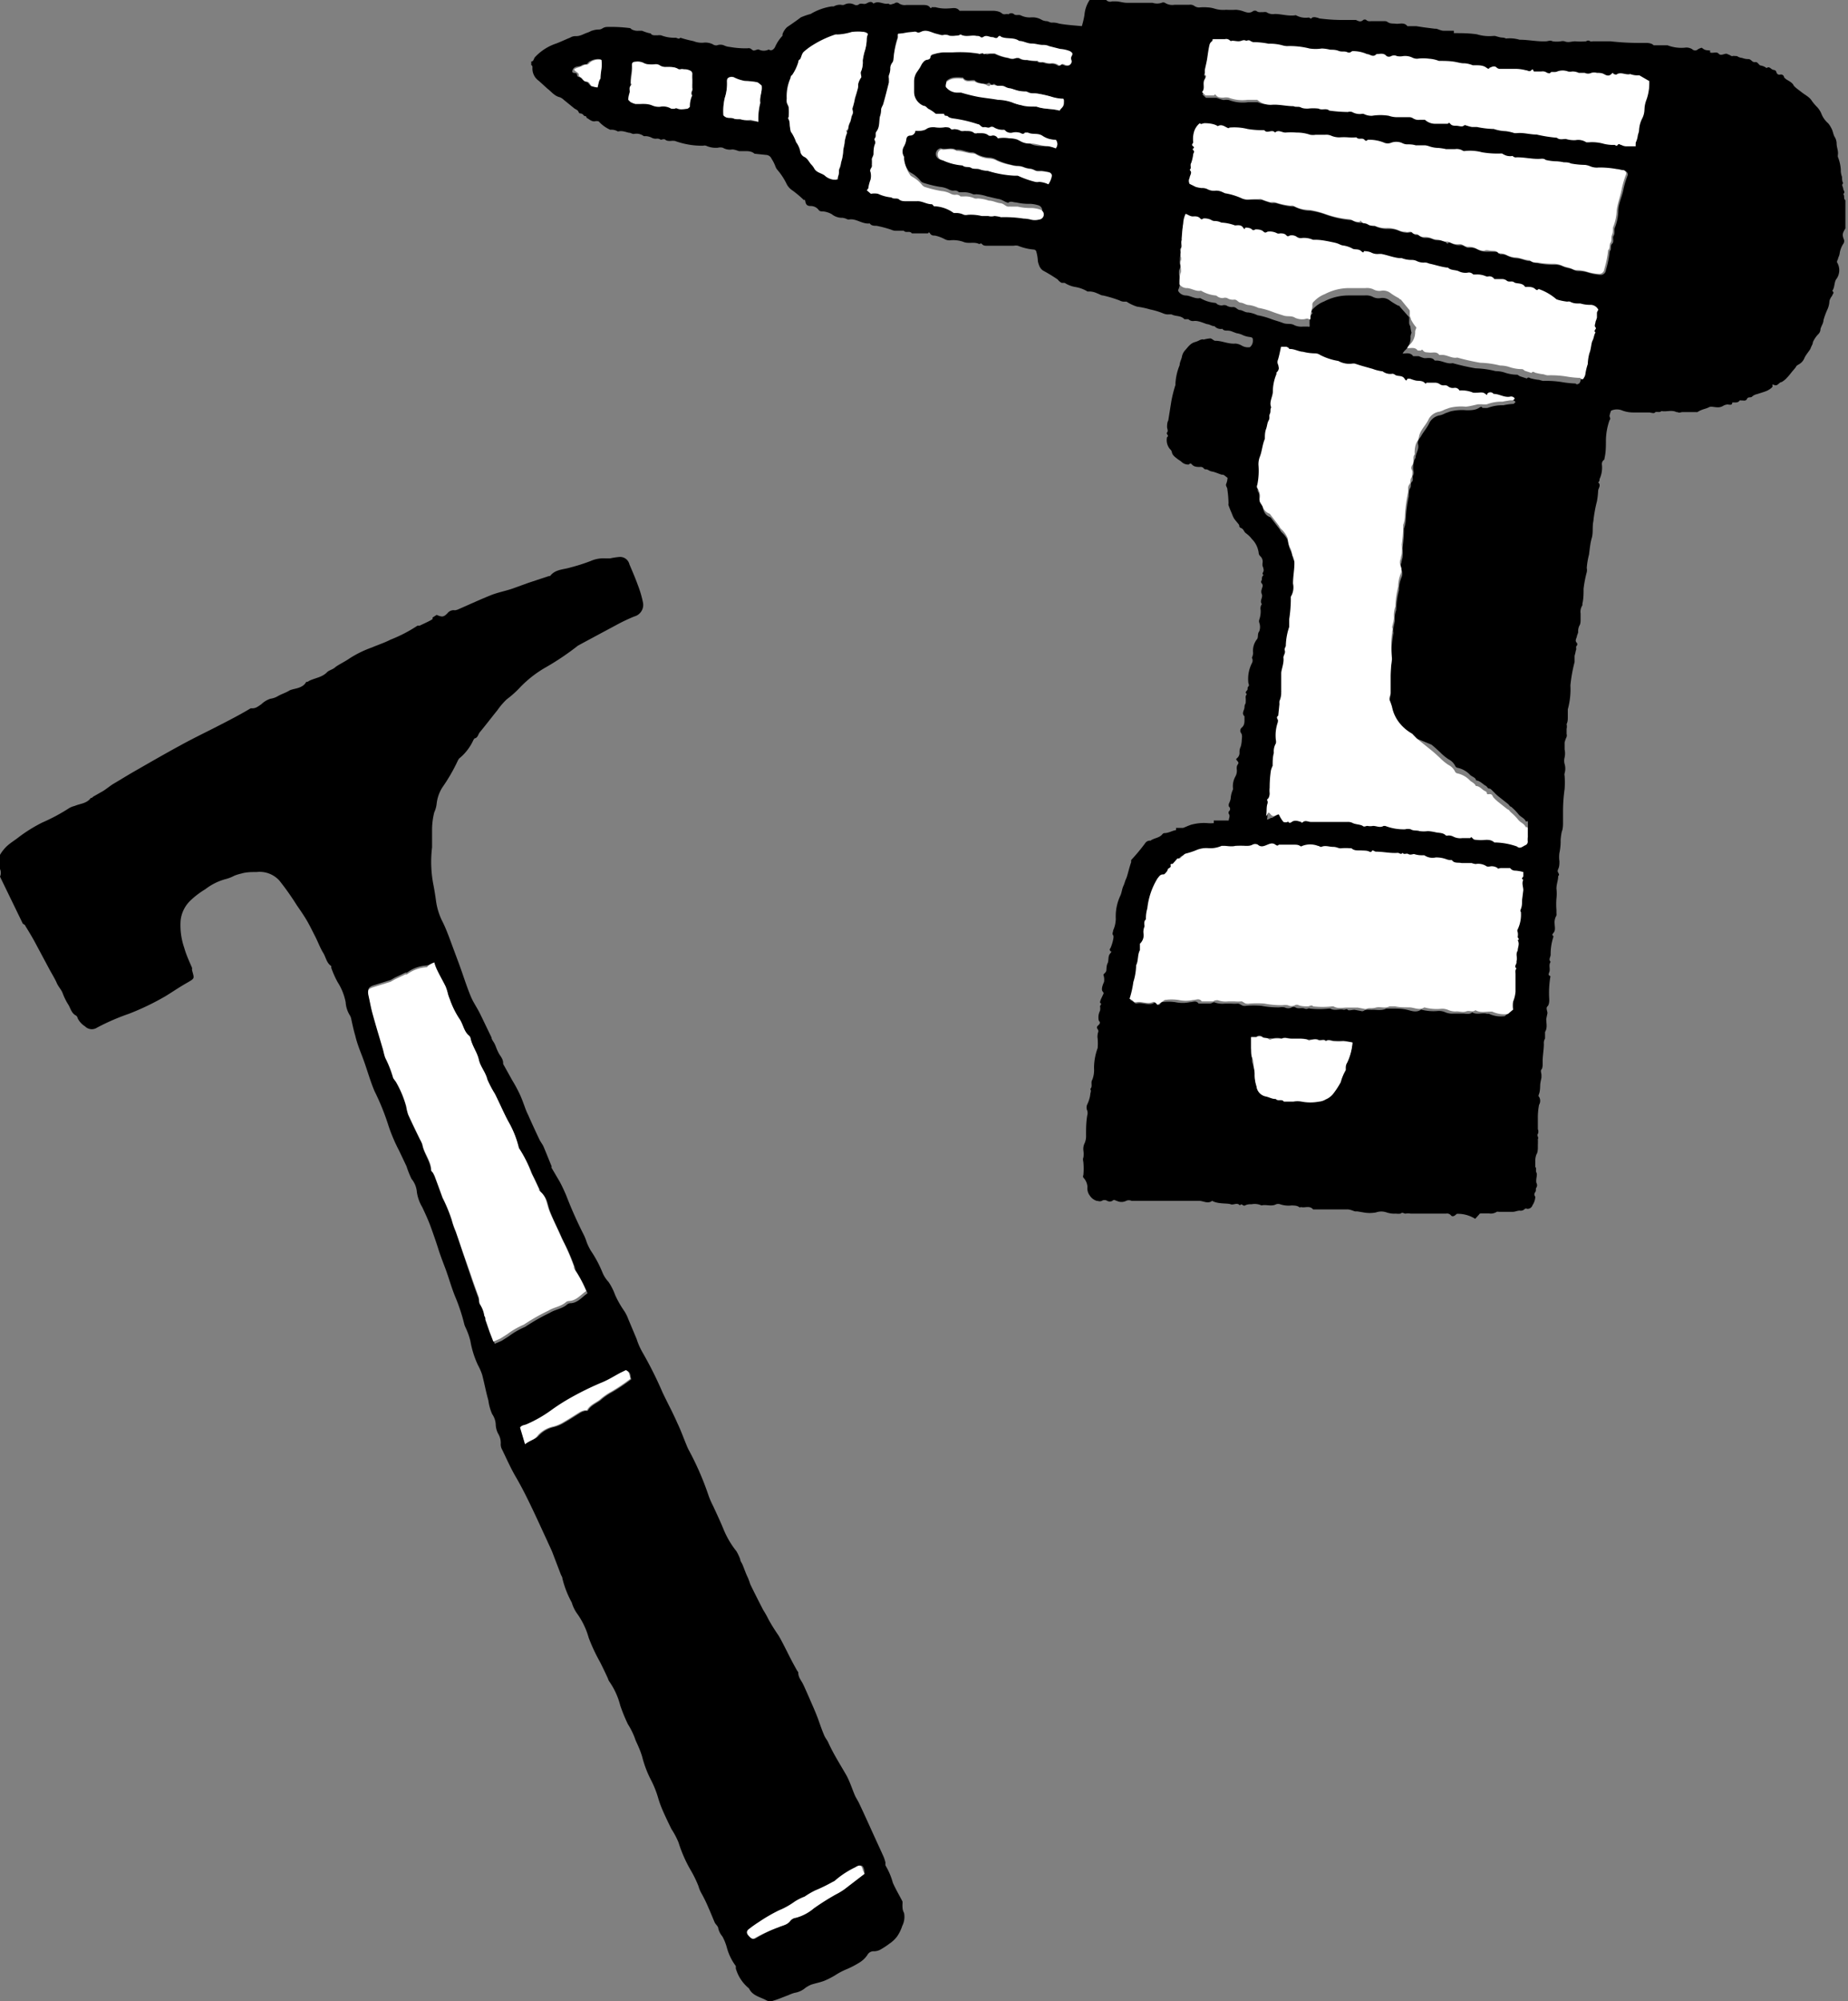
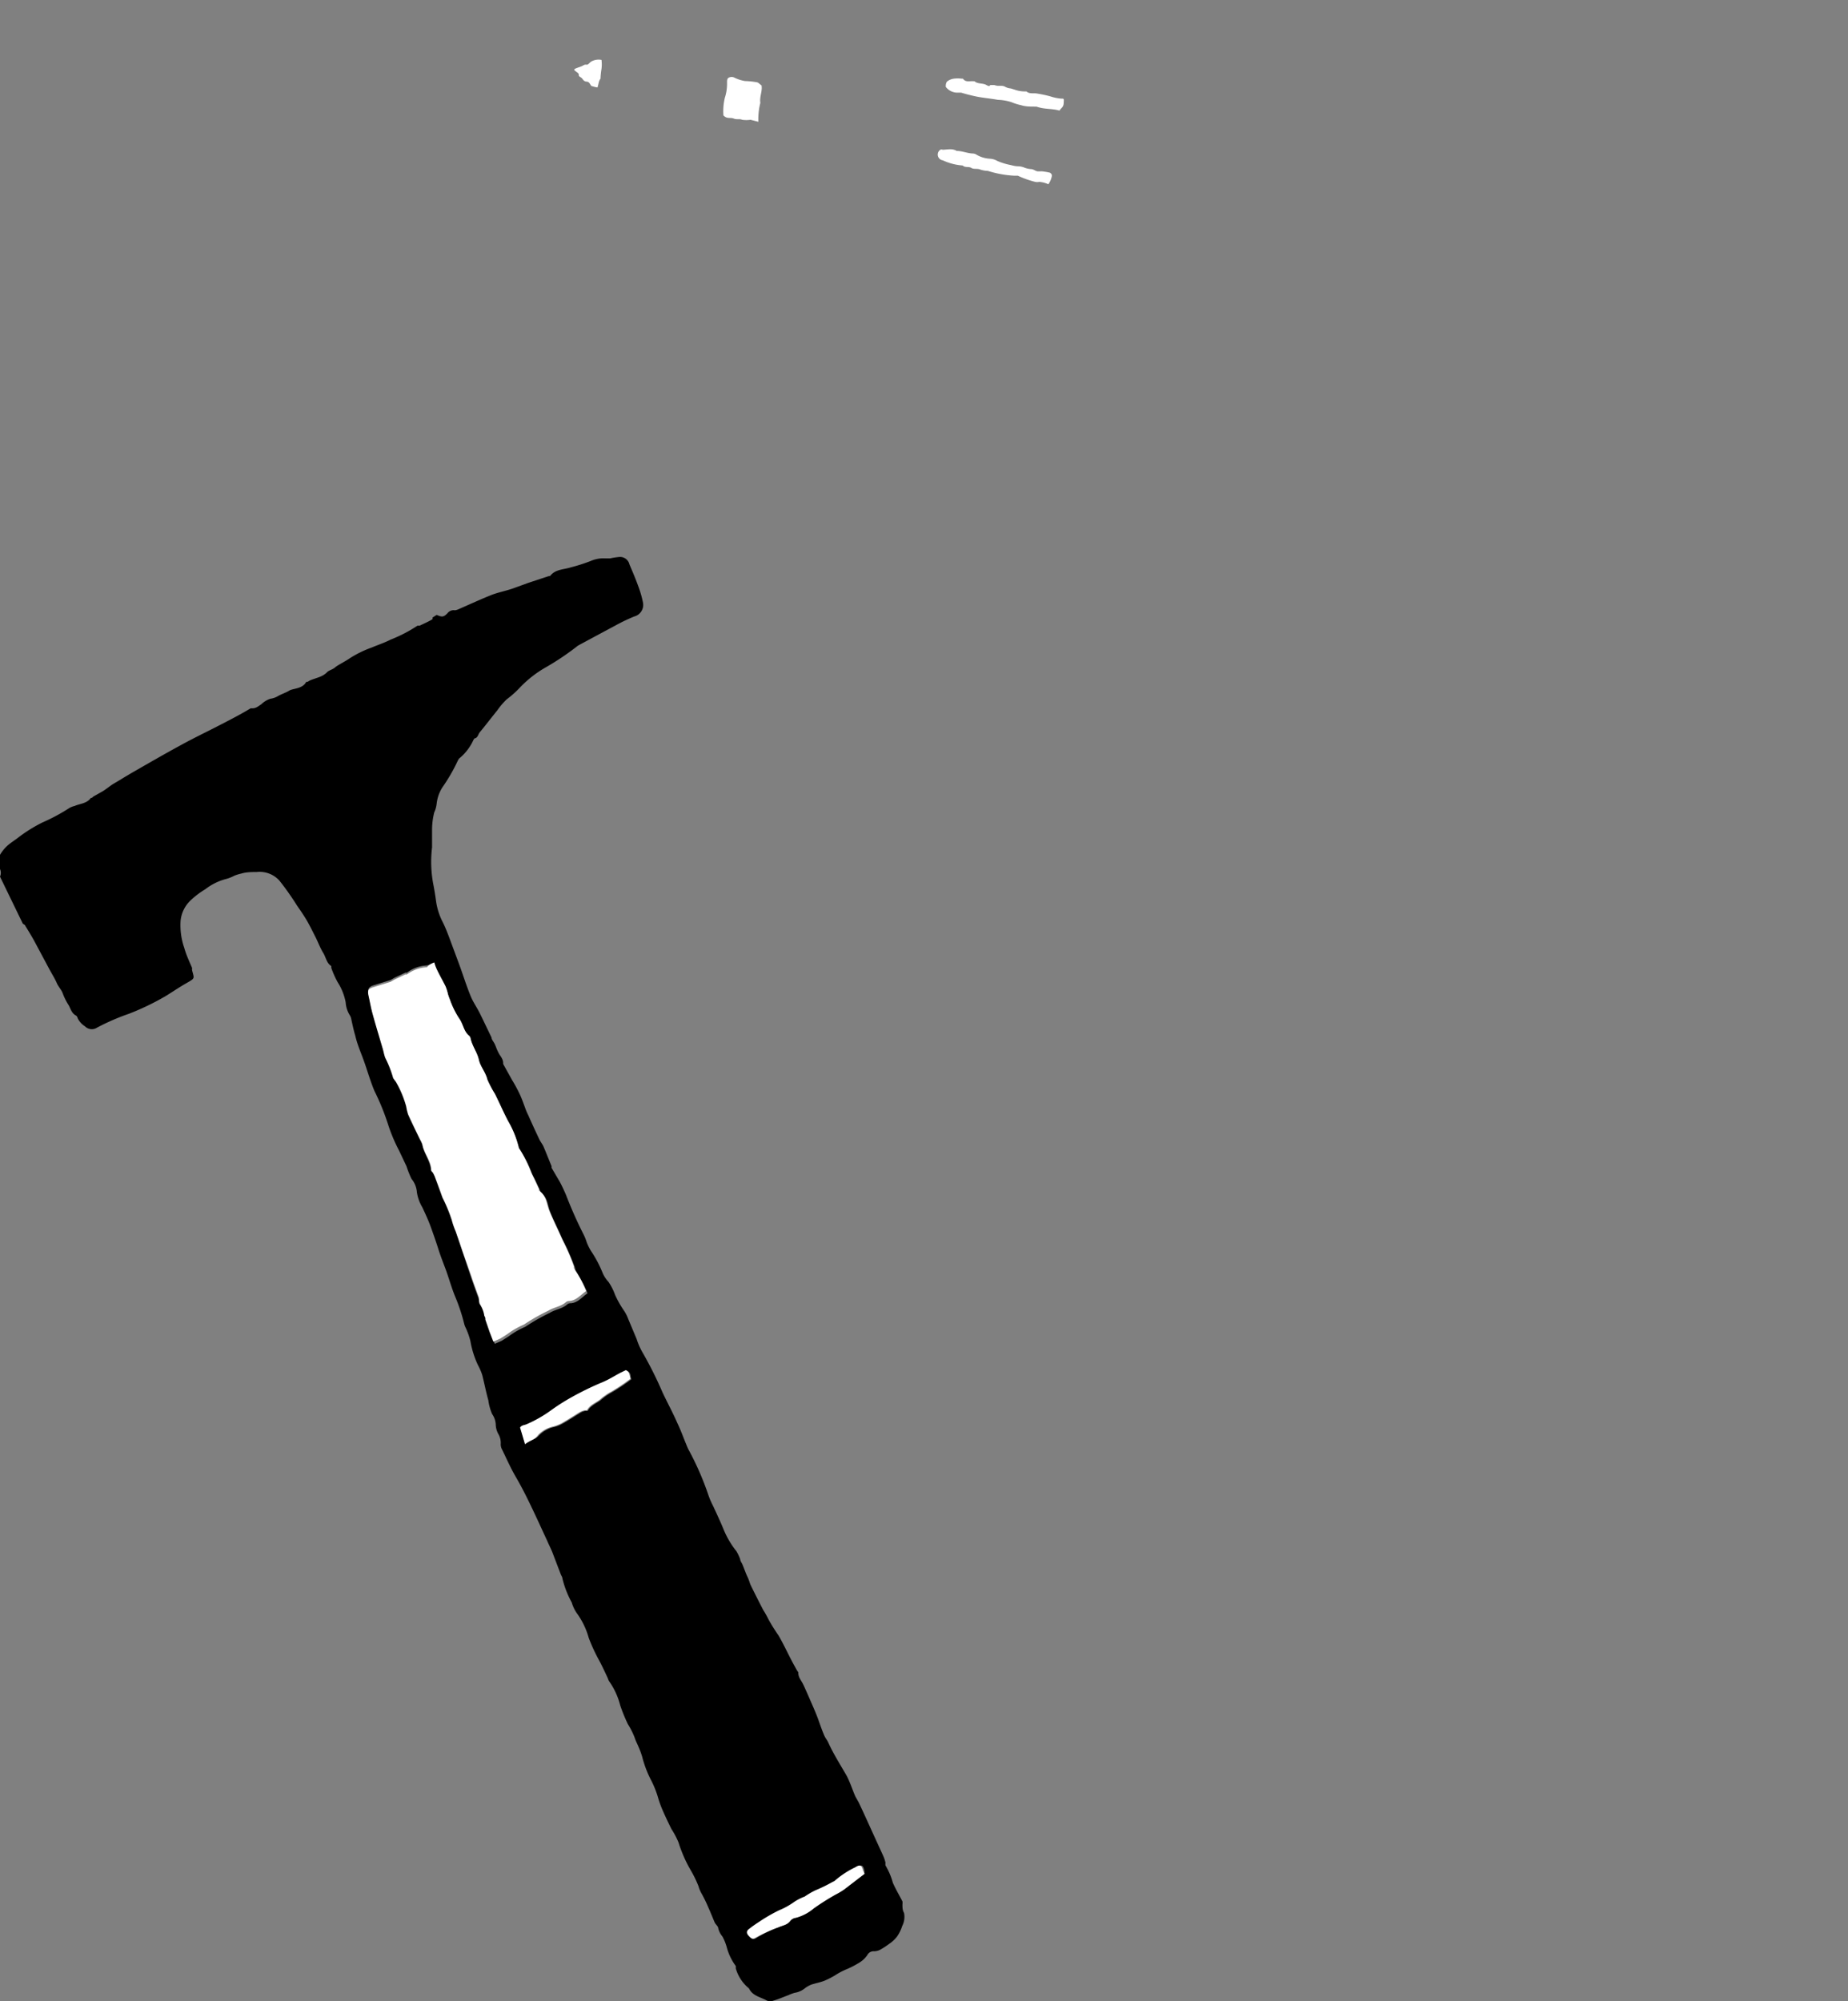
<svg xmlns="http://www.w3.org/2000/svg" width="92.6" height="100.23" viewBox="0 0 92.6 100.23">
  <rect x="0" y="0" width="92.6" height="100.23" fill="#808080" stroke="none" />
  <defs>
    <style>.cls-1{fill:#fff}</style>
  </defs>
  <g id="レイヤー_2" data-name="レイヤー 2">
    <g id="contents">
-       <path d="M73.92 61.05a1.66 1.66 0 00-.92-.25l-.07.06c-.07.06-.17.1-.24 0a.26.26 0 00-.23-.07h-1.78a.69.69 0 00-.25 0c-.1 0-.15-.09-.25 0a.9.9 0 01-.24 0 1.19 1.19 0 01-.46-.06.8.8 0 00-.53 0 1.67 1.67 0 01-.63 0l-.3-.05h-.12c-.02 0-.24-.1-.37-.1H65.8c-.17-.2-.38-.08-.57-.11s0 .09-.12 0-.25-.08-.38-.09a1.31 1.31 0 01-.59-.06.31.31 0 00-.19 0c-.24.13-.49 0-.74.06a.82.82 0 00-.49-.06c-.11 0-.22 0-.33.06s-.17-.14-.26 0c-.14-.17-.32 0-.47-.06s-.64 0-.92-.17c-.22.17-.44 0-.66 0H56.7a.33.33 0 00-.27 0 .52.52 0 01-.47 0c-.07 0-.12-.1-.22 0a.27.27 0 01-.26 0 .25.25 0 00-.27 0c-.11.05-.18 0-.26 0a.64.64 0 01-.34-.26.6.6 0 01-.12-.44.74.74 0 00-.2-.46c-.05-.07 0-.1 0-.18a3.2 3.2 0 000-.54c0-.1-.05-.19 0-.3a1.13 1.13 0 000-.32.66.66 0 01.06-.39.87.87 0 00.07-.39c0-.32 0-.65.06-1a.42.42 0 000-.24.37.37 0 010-.31 1.67 1.67 0 00.15-.48c0-.11.07-.19 0-.29.14-.14 0-.32.11-.48a1.36 1.36 0 00.08-.57 2.92 2.92 0 01.18-1 2.54 2.54 0 000-.48.67.67 0 010-.2c0-.09.08-.16 0-.27s0-.16.06-.22.08-.13 0-.2a.72.72 0 01.06-.5.55.55 0 000-.22c0-.06.12-.12 0-.18 0-.12.08-.24.13-.36s.08-.11 0-.21 0-.32.07-.47a.66.66 0 000-.24c0-.06-.06-.12 0-.17s.09-.09.11-.14 0-.26.07-.39 0-.34.13-.49 0-.09 0-.12-.05-.07 0-.13.22-.58.15-.66 0-.17 0-.25a1.48 1.48 0 00.13-.58 2.44 2.44 0 01.23-1.16c.07-.15.08-.33.15-.48s.08-.25.14-.37.15-.55.25-.82v-.11a9.44 9.44 0 00.7-.84.28.28 0 01.27-.13c.18-.14.45-.13.6-.33a.14.14 0 01.1-.05c.21 0 .38-.12.58-.15v-.11h.35c.02 0 .28-.12.41-.16a2.43 2.43 0 01.81-.08 1.69 1.69 0 00.32 0v-.13h.75c0-.12.09-.22 0-.34a.15.15 0 010-.11.16.16 0 000-.26v-.11c0-.01.1-.2.1-.32a1.25 1.25 0 01.11-.41.29.29 0 000-.09 1 1 0 01.12-.56.59.59 0 00.07-.39c0-.08 0-.15.06-.23s0-.13-.06-.2 0-.07 0-.09a.35.35 0 00.14-.3.58.58 0 01.06-.29 1.37 1.37 0 00.05-.28c0-.14.06-.29-.05-.43a.2.2 0 01.06-.25c.17-.15.12-.37.13-.56-.17-.15 0-.31 0-.46s.06-.15.06-.23a1.77 1.77 0 000-.23.22.22 0 01.06-.19c-.08-.06-.07-.11 0-.18s0-.13.07-.2 0-.14 0-.22a1.74 1.74 0 01.18-.95.27.27 0 000-.27s.07-.16.06-.26A.93.93 0 0163 32c.06-.12 0-.25.1-.38a.63.63 0 000-.43.24.24 0 010-.15 1.3 1.3 0 00.07-.48.36.36 0 01.06-.3c-.13-.16.06-.32 0-.49a.33.33 0 010-.27c0-.06.09-.16 0-.27s0-.14 0-.2 0-.18.09-.22c-.12-.08 0-.15 0-.24a.6.6 0 00-.06-.23v-.12a.37.37 0 00-.12-.37.24.24 0 01-.07-.16 1.19 1.19 0 00-.34-.69 1.38 1.38 0 00-.3-.29c-.1-.07-.11-.21-.24-.26s-.07-.11-.11-.17-.16-.19-.23-.29-.11-.24-.16-.35-.09-.22-.13-.33a.16.16 0 010-.09 5.67 5.67 0 00-.06-.71c0-.11-.11-.17-.05-.29a.88.88 0 00.06-.29c-.1-.06-.18-.16-.25-.15s-.34-.13-.52-.16-.2-.12-.34-.11a.13.13 0 01-.09-.06.19.19 0 00-.17-.06c-.15 0-.3 0-.41-.12s-.12 0-.18 0a.48.48 0 01-.34-.13c-.06-.06-.15-.1-.22-.16s-.24-.16-.27-.33a.26.26 0 00-.09-.15.69.69 0 01-.15-.61c.13-.06-.07-.15 0-.23s0-.18 0-.27 0-.22.06-.33l.15-.94a6.45 6.45 0 01.21-.84v-.08a2.81 2.81 0 01.21-.91c0-.14.08-.27.11-.4a.67.67 0 01.15-.33c.15-.16.26-.35.49-.42s.22-.1.33-.13.08 0 .12 0a1.91 1.91 0 01.33-.06c.09 0 .18.13.27.12.33 0 .63.17 1 .14a.75.75 0 01.31.1.61.61 0 00.41.08.41.41 0 00.15-.32c0-.12 0-.17-.16-.19a1.15 1.15 0 01-.4-.12 1.11 1.11 0 00-.26-.07l-.19-.07a.63.63 0 00-.27-.06c-.09 0-.19 0-.25-.09a.41.41 0 01-.39-.13c-.13 0-.24-.09-.35-.1s-.45-.2-.7-.16a.32.32 0 01-.26-.09h-.2c-.18-.2-.44-.13-.64-.24a1.11 1.11 0 00-.19 0 .64.64 0 01-.23-.05 3.6 3.6 0 00-.66-.2 4.4 4.4 0 00-.65-.14 2.06 2.06 0 01-.53-.25h-.15a.47.47 0 01-.2-.06 6.09 6.09 0 00-.83-.25c-.1 0-.18-.07-.28-.1a1 1 0 00-.37-.1h-.13a1.7 1.7 0 00-.58-.22 1.41 1.41 0 01-.56-.21h-.15A.56.56 0 0153 14a8.12 8.12 0 00-.74-.45.54.54 0 01-.2-.28A.78.78 0 0152 13a2 2 0 00-.08-.42.14.14 0 00-.12-.08 2.68 2.68 0 01-.79-.19.53.53 0 00-.22 0h-1.32c-.1 0-.19 0-.26-.08a.08.08 0 00-.13 0c-.26-.14-.56 0-.82-.12a1.55 1.55 0 00-.68-.07.51.51 0 01-.26-.07 1.88 1.88 0 00-.47-.17c-.09 0-.18 0-.25-.11s-.07 0-.11 0h-.8c-.1-.15-.3 0-.4-.13h-.42a.65.65 0 01-.23-.06 5.86 5.86 0 00-.72-.19c-.12 0-.26 0-.34-.12-.36.05-.66-.24-1-.2a.3.3 0 01-.11 0 .81.81 0 00-.25-.08.82.82 0 01-.54-.18 1.08 1.08 0 00-.45-.14c-.09 0-.16 0-.22-.09a.5.5 0 00-.35-.18c-.12 0-.26 0-.3-.2s-.05-.07-.08-.1a5.46 5.46 0 00-.64-.53.83.83 0 01-.24-.31 3.3 3.3 0 00-.47-.7.83.83 0 01-.07-.13 1.87 1.87 0 00-.2-.4.31.31 0 00-.27-.19l-.58-.06c-.2-.17-.43-.12-.66-.13h-.11c-.04 0-.24-.1-.38-.08a.68.68 0 01-.44-.09.51.51 0 00-.25 0 1.19 1.19 0 01-.59-.1.27.27 0 00-.15 0 4 4 0 01-1.41-.24.82.82 0 00-.22 0c-.09 0-.19 0-.26-.06s-.18 0-.23 0a.3.3 0 00-.24-.05.46.46 0 01-.23-.06.77.77 0 00-.26-.07h-.12a.61.61 0 00-.5-.11c-.09 0-.16-.06-.23-.06s-.34-.12-.52-.07h-.06a.61.61 0 00-.37-.08 1.69 1.69 0 01-.58-.42.39.39 0 00-.21 0c-.18 0-.27-.12-.4-.18 0-.12-.11-.06-.14-.12a.23.23 0 00-.19-.1c-.05 0-.07-.1-.12-.15a1.19 1.19 0 00-.15-.09L28.25 5a.63.63 0 00-.2-.13c-.27-.06-.42-.28-.62-.43L27 4.05a.75.75 0 01-.32-.66c0-.05 0-.12-.06-.12v-.19c.13 0 .12-.15.19-.22a2.56 2.56 0 011.06-.68c.24-.09.46-.2.69-.29a.52.52 0 01.31-.08c.22 0 .37-.11.55-.17s.17-.09.27-.11a1 1 0 01.3-.05.34.34 0 00.2-.06.45.45 0 01.23-.07 7.52 7.52 0 011.16.06l.07.06a.63.63 0 00.36.07h.15c.02 0 .28.12.44.13.08.13.22.09.34.1a.6.6 0 01.19 0 1.79 1.79 0 00.72.12c.08 0 .16.1.24 0a6.36 6.36 0 00.66.17 1.1 1.1 0 00.48.08.83.83 0 01.49.08.28.28 0 00.21.05.48.48 0 01.34 0 .79.79 0 00.29.08 4.55 4.55 0 00.9.07.17.17 0 01.1 0c.07 0 .13.1.2.11s.19-.07.26-.05a.55.55 0 00.5 0c.14.09.24 0 .31-.11a2 2 0 01.38-.58v-.06c0-.06.12-.3.27-.4s.44-.3.65-.46a3.18 3.18 0 01.49-.17 2.89 2.89 0 011.06-.38h.1a.64.64 0 01.36-.08.29.29 0 00.16 0 .53.53 0 01.52 0 .25.25 0 00.19 0c.12-.12.26 0 .39-.06s.25-.15.37 0c.25-.17.5.06.75 0 .1.1.21 0 .29 0a.18.18 0 01.25 0 .52.52 0 00.35.07h.83c.13 0 .26 0 .35.11s.07 0 .1 0h.18a1.94 1.94 0 00.68.06c.18 0 .38-.08.53.12h1.67c.02 0 .3 0 .44.12s.24 0 .34.06a.21.21 0 01.29 0c.1.07.21 0 .33.05a1 1 0 00.53.1.91.91 0 01.53.13.6.6 0 00.23.06c.1 0 .18.09.29.07a1 1 0 01.33.05c.37.07.75.09 1.15.13a4.9 4.9 0 00.13-.55A1.58 1.58 0 0154.6 0h.83a.27.27 0 00.29.07h.19c.19 0 .36.07.55.07h1.29a.73.73 0 00.46 0 .18.18 0 01.16 0 .68.68 0 00.48.1h.74a.35.35 0 01.26.06.41.41 0 00.29.07 2.16 2.16 0 01.36 0 1.35 1.35 0 01.35.06 1.47 1.47 0 00.59.06 3.84 3.84 0 00.48 0 1.28 1.28 0 01.33.06c.18.06.36.15.55 0a.22.22 0 01.16 0c.1.09.22.05.33.06a.43.43 0 01.17 0 .57.57 0 00.42.09c.32 0 .64.11 1 .07a.09.09 0 01.07 0 1 1 0 00.62.11c.08 0 .1.11.18 0a.32.32 0 01.22 0c.06 0 .13.05.19.05a8.87 8.87 0 001.26.07h.52c.12.05.23.13.37 0a.14.14 0 01.15 0c.1.1.22.05.33.06h.58a.25.25 0 01.17.05c.13.09.27.06.42.08s.41-.09.56.12h.44l.39.06.55.07h.06c.06 0 .24.1.37.1h.52v.12c.38 0 .77 0 1.16.06a2.12 2.12 0 00.83.08h.07c.01 0 .17.05.26.07s.19 0 .29.06a1.73 1.73 0 01.68.06c.45 0 .88.1 1.32.08.11 0 .21-.07.34 0a1.38 1.38 0 00.41 0 .41.41 0 01.19 0c.18.08.35 0 .53 0a3.31 3.31 0 00.55 0 .15.15 0 01.2 0 .35.35 0 00.14 0h.88a12.62 12.62 0 001.38.08h.38c.08 0 .3 0 .4.12h.7a1.93 1.93 0 00.85.12.54.54 0 01.39.08.2.2 0 00.28 0 .77.77 0 01.19-.08c.16.12.16.12.42.14v.1c.15.05.33-.06.43.06s.27 0 .39 0l.17.07s.1.07.13.05.15 0 .23 0a.5.5 0 00.25.09.87.87 0 00.32.06c.14 0 .18.17.33.15s.18.15.28.17a.67.67 0 01.3.13c.12-.09.18 0 .27.06s.19 0 .23.17a.15.15 0 00.17.1.16.16 0 01.21.14s.08.08.13.11.28.15.33.26.28.26.43.38.38.23.49.41a2.31 2.31 0 00.24.29 1.09 1.09 0 01.24.35 1.23 1.23 0 00.35.5 1.32 1.32 0 01.16.25c.08.14.09.32.17.44a.65.65 0 01.09.32c0 .2.1.38.06.58v.08a2.12 2.12 0 01.15.65.91.91 0 00.06.36c0 .08 0 .22.06.32-.11.09 0 .18 0 .27s.13.17 0 .27c.09.09 0 .24.11.31v1.41c-.15.25-.16.31-.09.52a.24.24 0 010 .23 1.18 1.18 0 00-.2.52.68.68 0 01-.07.2c0 .08-.07.14-.06.23A.75.75 0 0192 14c-.1.18-.06.4-.19.57.14.11 0 .16 0 .24a.73.73 0 00-.14.26 1.13 1.13 0 01-.12.47 3.68 3.68 0 00-.18.5c0 .16-.12.3-.15.45a.35.35 0 01-.09.23 1.37 1.37 0 00-.29.42c0 .1-.08.2-.11.3s-.25.33-.32.51a.63.63 0 01-.29.31s-.11.06-.12.1-.15.19-.23.29-.13.17-.21.25a1.09 1.09 0 01-.29.24c-.12 0-.19.21-.35.15s-.1 0-.1.06-.19.19-.32.24-.3.1-.45.15a.59.59 0 00-.24.11c-.07.1-.21 0-.27.13s-.19.07-.29.08a.13.13 0 00-.08 0c-.07.11-.17.1-.28.1h-.09c0 .17-.15.1-.24.1a.51.51 0 00-.2.06.5.5 0 01-.32.08c-.14 0-.31-.06-.41 0s-.32.1-.47.18-.1.07-.17.06h-.66c-.11 0-.18.06-.28 0H84c-.24-.12-.5 0-.75-.05-.09.1-.26 0-.32.07s-.2 0-.31 0h-.77a1.57 1.57 0 01-.54-.09.71.71 0 00-.58 0 1.23 1.23 0 00-.08.26c0 .07.08.13 0 .22a3.17 3.17 0 00-.18 1c0 .3 0 .6-.07.9 0 0 0 .09-.05.1a.26.26 0 00-.08.23 1.38 1.38 0 01-.12.72c0 .05 0 .12-.07.16.17.15 0 .3 0 .43a3.92 3.92 0 01-.06.52 6.74 6.74 0 00-.18 1c-.06.27 0 .57-.08.84s-.1.56-.14.84a3.64 3.64 0 00-.11.66.51.51 0 010 .21 5.79 5.79 0 00-.16.83c0 .25 0 .5-.06.75a.59.59 0 010 .08.58.58 0 00-.09.41v.31c0 .07 0 .22-.06.3a.65.65 0 00-.06.33 1.15 1.15 0 01-.06.17c0 .12-.14.24 0 .37a.13.13 0 010 .12c-.09.07 0 .17-.06.26a2 2 0 01-.06.26v.31a7.54 7.54 0 00-.21 1.17 3.75 3.75 0 01-.13 1.2v.38c0 .13 0 .24-.06.36a.53.53 0 010 .24v.25a.26.26 0 010 .15 1.57 1.57 0 00-.1.28v.35a.94.94 0 010 .4.63.63 0 000 .33.8.8 0 010 .46.32.32 0 000 .14 4.62 4.62 0 010 .65 8 8 0 00-.08 1.1v.64c0 .03 0 .26-.06.39a3 3 0 00-.06.42 2.81 2.81 0 01-.06.65 1.47 1.47 0 000 .42c0 .13 0 .26-.06.39s0 .17 0 .18.09.13 0 .16c0 .22-.09.42-.09.64a2.09 2.09 0 010 .5 3.62 3.62 0 000 .57v.16a.42.42 0 010 .12.65.65 0 00-.09.41c0 .15.06.32-.06.46s0 .11 0 .19a2.73 2.73 0 00-.14.9c0 .12-.12.24 0 .36-.12.17 0 .35-.07.52s0 .15.06.2a5 5 0 00-.06 1.16v.06s0 .21-.09.29 0 .23 0 .34l-.06.29c0 .22.07.44-.06.65v.33a.4.4 0 00-.06.26c0 .32-.07.63-.06.94v.06c0 .06 0 .23-.06.29s0 .19 0 .28v.12c0 .02-.05.22-.06.33s0 .33-.06.49 0 .13 0 .15a.39.39 0 010 .4 3.41 3.41 0 00-.06.71v.51a.3.3 0 010 .24c-.07.08.06.17 0 .26a2.7 2.7 0 010 .28v.15c0 .02 0 .24-.07.33a.91.91 0 00-.06.36v.27c.08.08 0 .19.06.29s-.05.35 0 .52a.22.22 0 010 .22c-.06.07 0 .15-.06.23s-.06.16 0 .23a.81.81 0 01-.14.43.26.26 0 01-.27.18.11.11 0 00-.11 0 .28.28 0 01-.26.09c-.11 0-.21.05-.32.06h-.73a.21.21 0 00-.1 0 .54.54 0 01-.39.08h-.41s-.06 0-.09.06zm-9.84-20.26a1.6 1.6 0 00.23.1.28.28 0 00.21 0s.16.07.21 0 .31 0 .46 0h2.37a.5.5 0 01.24.06c.15.07.33.08.49.14s.15-.07.24 0a.67.67 0 00.28 0c.18 0 .35.11.53 0h.08a2.55 2.55 0 001 .17.53.53 0 01.28 0c.14.06.3 0 .44.09a1.46 1.46 0 00.42 0 2.63 2.63 0 01.39.06c.17 0 .37 0 .51.16a.18.18 0 00.11 0 .51.51 0 01.27.06.76.76 0 00.45.07h.5c.02 0 .22.09.35.1s.52-.09.75.12h.06a3.5 3.5 0 011.07.2c.17.15.3 0 .44-.07a.19.19 0 00.1-.21v-.57c0-.19 0-.13-.1-.12-.07-.17-.25-.22-.36-.35a2.81 2.81 0 00-.38-.39c-.06 0-.11-.11-.17-.15l-.48-.38a2 2 0 01-.21-.2c-.08-.07-.17-.19-.24-.18s-.11-.12-.19-.15-.27-.25-.47-.26c0-.13-.18-.18-.28-.26a1.22 1.22 0 00-.64-.37.16.16 0 01-.12-.09.75.75 0 00-.34-.34 2.64 2.64 0 01-.41-.34c-.14-.13-.29-.27-.44-.39L71 37l-.24-.19a2.18 2.18 0 01-.62-.52 1.88 1.88 0 01-.39-.83 3.4 3.4 0 00-.12-.34c0-.13.05-.23.05-.35v-.87a5.83 5.83 0 01.07-.84 5.06 5.06 0 01.06-1.29.19.19 0 000-.13v-.11c0-.05.06-.28.08-.42a1.31 1.31 0 01.07-.55 4.57 4.57 0 01.14-1 1.67 1.67 0 01.12-.62.49.49 0 000-.42.41.41 0 010-.33 2 2 0 01.06-.26 2.59 2.59 0 000-.47 7.93 7.93 0 00.07-.84v-.15a1.31 1.31 0 00.09-.47 7.26 7.26 0 01.15-1.14c0-.14 0-.31.07-.41s0-.23.09-.32 0-.22.06-.33 0-.25 0-.33 0-.38.12-.53c0-.23.18-.42.13-.66s.09-.32.17-.47.3-.41.4-.64a.73.73 0 01.54-.37 1.09 1.09 0 00.25-.1l.25-.09a2.45 2.45 0 01.81-.06c.21 0 .44 0 .63-.12s.12 0 .18 0a1.13 1.13 0 00.26 0 2.06 2.06 0 01.78-.13 3 3 0 01.52-.07l.09-.09a.21.21 0 00-.24-.09c-.29.05-.53-.18-.82-.14a.2.2 0 00-.32 0h-.09c-.02 0-.28-.05-.42-.06a1.11 1.11 0 01-.19 0 1.48 1.48 0 00-.69-.11.25.25 0 00-.27-.13.38.38 0 01-.29-.07c-.07 0-.12-.08-.2-.06a.31.31 0 01-.23-.06.41.41 0 00-.26-.07h-.5c-.01 0-.25-.1-.38-.1s-.26 0-.35-.1-.07 0-.11 0h-.16c-.02 0-.32-.1-.47-.19a.25.25 0 00-.13-.06.63.63 0 01-.5-.12 2 2 0 01-.49-.12l-.46-.13c-.16 0-.33 0-.46-.14s-.06 0-.09 0a1.13 1.13 0 01-.72-.13 3 3 0 01-.91-.3.46.46 0 00-.25-.08 2.49 2.49 0 01-.61-.08c-.22 0-.42-.16-.65-.14 0 0 0-.05-.07-.06l-.11-.05h-.27c-.05.23-.09.44-.15.64a.3.3 0 000 .25.31.31 0 01-.08.4v.08a2.27 2.27 0 00-.18.88c0 .27-.2.52-.08.79-.1.09 0 .24-.07.32s0 .24-.06.33-.05.3-.13.43 0 .33-.06.49c-.13.3-.14.63-.26.92a1.06 1.06 0 00-.06.39 3.5 3.5 0 01-.06 1 .18.18 0 000 .16c.12.16 0 .37.12.53s.1.28.16.41a.53.53 0 00.31.33.13.13 0 01.07.06l.43.56a.49.49 0 00.1.15 1.28 1.28 0 01.34.49 1 1 0 00.12.47c.09.14.06.31.15.45a.75.75 0 01.06.33c0 .34-.1.68-.07 1a.9.9 0 01-.11.66v.22a6.84 6.84 0 01-.08.9v.39a3.18 3.18 0 00-.17.92c0 .09 0 .2-.05.27s-.09.23-.07.35c0 .27-.13.51-.11.78s0 .36 0 .53.08.13 0 .21 0 .1 0 .15a1.1 1.1 0 01-.09.51.83.83 0 000 .15l-.06.58c-.15.09 0 .19 0 .27a2 2 0 00-.12.94.36.36 0 010 .18.77.77 0 00-.1.47c0 .22 0 .43-.06.65a1.06 1.06 0 00-.09.25q0 .42-.06.84a1.41 1.41 0 000 .29c0 .11 0 .21-.1.28s0 .09 0 .13v.08c-.13.2 0 .41-.08.64.11 0 .2-.1.23-.08s.22-.14.37-.18zm-6 9.54c.05 0 .08-.12.12-.13a2.33 2.33 0 01.7 0 1.76 1.76 0 00.72 0c.16 0 .31-.11.44.07h.57c.08 0 .17-.09.23-.06a1.15 1.15 0 00.52.06h.32a1.88 1.88 0 00.33 0c.07 0 .17.08.26.11a.43.43 0 00.16 0 4.73 4.73 0 01.75 0 4.5 4.5 0 00.9.08.86.86 0 01.27 0 .39.39 0 00.36 0 .19.19 0 01.18 0c.15.09.31 0 .46.06s.19-.05.27 0a4.23 4.23 0 00.94 0h.08c.22.13.46 0 .68.06.06 0 .15-.06.19 0s.23 0 .34 0l.32.06a.19.19 0 00.13 0c.14-.1.3-.05.46-.06s.46.06.68-.06h.29c.24 0 .47 0 .71.05s.5.18.75 0a2.38 2.38 0 00.84.07.76.76 0 01.36.06.87.87 0 00.42.07h.48c.16 0 .32.06.46-.06.24.14.5 0 .74.07h.1a1.4 1.4 0 00.79.12l.26-.22a1.29 1.29 0 010-.4 1.66 1.66 0 00.12-.5v-.87c0-.12 0-.21.05-.29-.13-.1 0-.2 0-.3v-.07c0-.17-.06-.35.06-.52 0-.17.12-.34 0-.52.11-.06 0-.11 0-.17a.63.63 0 000-.24.14.14 0 010-.14 1.7 1.7 0 00.16-.86v-.16c0-.04 0-.3.06-.46l.06-.48v-.52c-.12-.07.06-.1 0-.18s0-.14 0-.21a2 2 0 00-.4-.07.3.3 0 01-.26-.13h-.63a.51.51 0 00-.38-.08.39.39 0 01-.16 0 .75.75 0 00-.56-.12 1 1 0 01-.2-.05c-.15 0-.28-.17-.44 0s0 0-.06 0c-.17 0-.37 0-.49-.15h-.1a.73.73 0 01-.2-.05 1.44 1.44 0 00-.51-.08.72.72 0 01-.57-.11h-.09a1.22 1.22 0 01-.42-.06h-.29c-.1 0-.21 0-.29-.06-.08.1-.16 0-.24 0-.36 0-.72-.1-1.09-.06-.06 0-.11-.06-.17-.06s-.14.08-.16.06-.26 0-.4-.06-.35 0-.5-.11h-.08a2 2 0 00-.42 0c-.15 0-.28-.1-.42-.07s-.39-.1-.59 0c0 0-.11 0-.17-.05a1.09 1.09 0 00-.78 0h-.12c-.01 0-.2-.06-.3-.06h-1.33c-.14 0-.32.12-.48 0a.29.29 0 00-.27 0c-.11.09-.22 0-.33.06a4.58 4.58 0 00-.53 0c-.18 0-.33-.08-.51 0s-.13 0-.18 0a1.4 1.4 0 01-.72.11 1.33 1.33 0 00-.49.08 3.69 3.69 0 01-.56.19c-.11 0-.2.15-.32.25H59l-.2.19s-.12.08-.11.1-.15.07-.15.2-.17.12-.18.24 0 0-.07 0-.18.11-.26.2a3.61 3.61 0 00-.5 1.52 1.73 1.73 0 00-.07.55c-.12.1 0 .25-.07.36a.65.65 0 00-.05.36.57.57 0 01-.18.5c0 .13.08.25 0 .32-.13.24-.07.52-.19.76a3 3 0 01-.14.84 4.86 4.86 0 01-.19.84.85.85 0 01.17.1.16.16 0 00.16.07c.28-.06.54.11.82 0 .11-.11.21 0 .21.07zm1.53-41.12l.3.1a1.59 1.59 0 00.3.06.58.58 0 01.32.07.67.67 0 00.39.06.72.72 0 01.33.07l.13.06a3.32 3.32 0 01.83.25.72.72 0 00.33.07l.64.07a.11.11 0 01.08 0 3.85 3.85 0 00.48.16.78.78 0 01.22 0 3.56 3.56 0 00.8.17.23.23 0 01.11 0 1.66 1.66 0 00.81.21 4.33 4.33 0 01.73.18 4.82 4.82 0 001.29.29.34.34 0 01.14.05.64.64 0 00.36.08h.11c.01 0 .23.07.3.12s.25 0 .36.08a1.36 1.36 0 00.6.11 1.33 1.33 0 01.62.13.92.92 0 00.33.06c.11 0 .25-.07.33.05s.23 0 .3.11a.4.4 0 00.29.1.81.81 0 01.38.07.52.52 0 00.24.05c.14 0 .3 0 .4.11s.1 0 .15 0a.49.49 0 01.17.06.78.78 0 00.42.07c.17 0 .26.16.43.13a.77.77 0 01.44.1.8.8 0 00.38.1h.36c.12 0 .27 0 .36.13h.07a.67.67 0 01.34.09 1.13 1.13 0 00.41.11c.25 0 .48.16.74.14.11.11.27.08.4.12a4.1 4.1 0 00.78.06 1.07 1.07 0 01.41.08c.18.1.37.09.54.18a.5.5 0 00.26.06 1.76 1.76 0 01.51.09 2.72 2.72 0 00.57.1.26.26 0 00.27-.24 5.16 5.16 0 00.19-.95c.12-.1 0-.25.12-.37s0-.29.08-.41 0-.31.07-.42a2.53 2.53 0 00.16-.8c0-.36.18-.7.25-1.05a4.63 4.63 0 01.22-.75.17.17 0 00-.14-.21c-.11 0-.22-.05-.32-.05a4.67 4.67 0 00-.91-.08.86.86 0 01-.45-.07 1 1 0 00-.23-.06 4.17 4.17 0 01-.71-.07c-.12 0-.24 0-.36-.06a2.23 2.23 0 00-.36-.05 2.51 2.51 0 01-.55-.07c-.07 0-.13-.07-.2-.06-.41 0-.81-.09-1.22-.07-.08 0-.17 0-.23-.07a.67.67 0 01-.53-.12h-.09a4.59 4.59 0 01-.91-.06 2.36 2.36 0 00-.84-.07.25.25 0 01-.11 0 .58.58 0 00-.4.03h-.45a2.63 2.63 0 00-.39-.06 1.48 1.48 0 01-.42-.07 1.12 1.12 0 00-.23-.06H71c-.16 0-.31-.05-.46-.05a.56.56 0 01-.23-.07.75.75 0 00-.57 0 .48.48 0 01-.29 0 2 2 0 00-.83-.16h-.19c-.03 0-.3 0-.4-.12a3 3 0 01-.42 0 3 3 0 00-.42 0 1 1 0 01-.42-.08.63.63 0 00-.3-.05H66a.86.86 0 01-.28 0 2.07 2.07 0 00-.72-.24 3.37 3.37 0 00-.55 0c-.18 0-.35-.16-.52 0-.15-.19-.4.08-.54-.12h-.13a4.34 4.34 0 01-.71-.06 2.72 2.72 0 00-.9-.07h-.13c-.03 0-.28-.18-.46-.07-.21-.13-.45-.08-.67-.15s-.16.07-.23 0a.88.88 0 00-.28.4 1.29 1.29 0 00-.05.55c0 .08-.11.13 0 .21s-.09.14 0 .19 0 .14 0 .21a2.23 2.23 0 01-.1.43c0 .12 0 .26-.08.35.15.13 0 .28 0 .4a.31.31 0 00-.04.26zm20.48 6.31a.43.43 0 00-.4-.18 1.61 1.61 0 01-.49-.07s-.11-.06-.17 0a.73.73 0 01-.35-.09.33.33 0 00-.14 0A3.12 3.12 0 0178 15a2.71 2.71 0 00-.93-.15h-.18c-.02 0-.27-.1-.41-.11a.33.33 0 01-.1 0c-.14-.18-.38-.12-.55-.23s-.26 0-.38-.09a.38.38 0 00-.26-.07h-.35a.3.3 0 00-.27-.14.27.27 0 01-.15 0 1.06 1.06 0 00-.5-.09h-.14a.28.28 0 00-.29-.09.77.77 0 01-.45-.08c-.17-.07-.39 0-.53-.18h-.07c-.3 0-.58-.14-.88-.2a.46.46 0 00-.2-.05.76.76 0 01-.42-.08.6.6 0 00-.26-.05 1.32 1.32 0 01-.48-.09h-.11c-.31 0-.6-.15-.91-.21h-.14a.66.66 0 01-.39-.08.92.92 0 00-.33-.06h-.15c-.03 0-.34 0-.46-.14a1.4 1.4 0 00-.49-.15c-.15 0-.29-.11-.45-.15s-.6-.09-.9-.13h-.12a1.1 1.1 0 00-.54-.09.35.35 0 01-.29-.07.43.43 0 00-.29-.06h-.21c-.03 0-.21-.09-.32-.1a.23.23 0 01-.14 0 .78.78 0 00-.45-.09h-.24c-.04 0-.25-.1-.38-.11s-.17 0-.2 0-.21-.09-.32-.09h-.12c-.01 0-.27-.09-.41-.11a2.23 2.23 0 00-.68-.14.76.76 0 00-.36-.08.35.35 0 01-.16-.06.77.77 0 00-.36-.07h-.18c-.02 0-.22-.11-.35-.1s-.24-.08-.38-.13a1.21 1.21 0 00-.12.46 7.38 7.38 0 00-.07.81.06.06 0 010 .06c-.1.09 0 .2 0 .3a.73.73 0 00-.06.32.39.39 0 000 .18.29.29 0 010 .24c-.1.2 0 .4 0 .59s0 .29-.06.43 0 .1 0 .14a.46.46 0 00.34.19c.25 0 .48.19.74.13a1.75 1.75 0 00.73.24s.07 0 .11.06a.46.46 0 00.26.07.32.32 0 01.21 0 .52.52 0 00.34.08c.16 0 .2.14.34.15s.26.13.42.12a1.53 1.53 0 01.46.14 3.79 3.79 0 01.66.18c.2.08.42.13.62.21s.39 0 .57.11a.83.83 0 00.42.07h.27a.07.07 0 00.07 0 .58.58 0 000-.14c0-.16 0-.33.1-.47s0-.08 0-.11a.19.19 0 01.08-.17 1.49 1.49 0 01.55-.37 2.62 2.62 0 011.19-.3h.84a.76.76 0 01.39.06.61.61 0 00.42.07.6.6 0 01.46.13 3.45 3.45 0 00.41.25s.07 0 .09.06l.46.52a1.94 1.94 0 010 .22c0 .09 0 .15.06.23a1.91 1.91 0 00.06.33s-.06.13-.05.23a.84.84 0 01-.3.67 1.21 1.21 0 00-.1.14c.18 0 .39-.07.53.13h.27c.02 0 .2.09.31.1s.37-.07.5.12h.09c.28 0 .53.19.81.13a11.25 11.25 0 001.15.26 4.57 4.57 0 011 .14 1.52 1.52 0 01.42.06 2 2 0 00.68.12s.08.06.13.08l.34.11c.08-.11.16 0 .23 0a2.65 2.65 0 00.3.06c.1 0 .19.05.29.06a4.9 4.9 0 01.94.06 5.05 5.05 0 00.68.07c.08.09.14 0 .18 0a.39.39 0 00.08-.19 2.8 2.8 0 01.12-.5 2.52 2.52 0 01.08-.54c.09-.21.06-.44.16-.64s.07-.29.15-.41c-.12-.09.06-.15 0-.25s0-.19 0-.29a1.59 1.59 0 00.07-.2v-.25a.46.46 0 01.3-.42zm2.55-11.46L82.19 4a1 1 0 01-.45-.06c-.22.05-.44-.12-.66 0h-.66c-.13 0-.23-.05-.35-.06a.56.56 0 00-.28 0 .38.38 0 01-.33 0c-.11-.06-.21 0-.3 0a.75.75 0 00-.33-.07.49.49 0 01-.21 0 .77.77 0 00-.54 0c-.11 0-.23 0-.34.06s-.13 0-.18 0a.36.36 0 00-.27-.06h-.38s-.12-.07-.13-.06-.17 0-.27 0a2.11 2.11 0 00-.62-.07h-.67a.25.25 0 01-.17-.06c-.13-.12-.23-.09-.35 0s-.15 0-.17 0-.35-.11-.53-.12h-.15a1.37 1.37 0 00-.41-.1c-.14 0-.28 0-.42-.06s-.58 0-.87-.06a1.65 1.65 0 00-.5-.11 2.17 2.17 0 00-.57 0 .51.51 0 01-.3-.17.84.84 0 00-.45-.07.8.8 0 01-.31 0 .33.33 0 00-.29 0 .23.23 0 01-.23 0c-.15-.18-.34-.07-.51-.1-.17.15-.32 0-.47 0a1.75 1.75 0 00-.74-.15c-.09 0-.19.08-.26.05s-.31 0-.42-.06-.29 0-.43-.06a1.93 1.93 0 00-.42-.06 2.07 2.07 0 01-.61 0 4 4 0 00-1.14-.12 1.19 1.19 0 01-.26-.05 2.36 2.36 0 00-.65-.07 4.06 4.06 0 00-.71-.08c-.07 0-.14 0-.22-.07s-.1.13-.19 0-.17-.05-.24 0-.31 0-.47 0a.1.1 0 01-.1 0 .26.26 0 00-.26-.08h-.62c0 .14-.13.17-.16.31s-.08.44-.11.66 0 .41-.12.59 0 .13 0 .19v.25c0 .06 0 .46-.14.65l.18.17h.53c.02 0 .24.1.37.11a.68.68 0 01.25 0 1.93 1.93 0 00.95.11h.49a1 1 0 00.69.06c.37 0 .73.11 1.1.07.11.1.24 0 .36.06s.24 0 .36.06a2.29 2.29 0 01.53 0c.18.07.38 0 .54.1a7.28 7.28 0 00.93.07.36.36 0 01.21 0 .79.79 0 00.45.1.25.25 0 01.14 0 .85.85 0 00.41.09 2.63 2.63 0 01.84 0 1.28 1.28 0 00.39.07h.62a.34.34 0 01.21.06.51.51 0 00.35.07h.24a.76.76 0 00.51.1h.72c.02 0 .21.06.31.1s.27.1.36 0 .12 0 .18 0a1.55 1.55 0 00.23.06h.3a4.75 4.75 0 00.84.06h.06a2.05 2.05 0 00.6.11 2.33 2.33 0 01.44.1h.11c.35 0 .69.09 1 .07a7 7 0 00.95.27c.14.12.31 0 .45.06a1.35 1.35 0 00.49.06.74.74 0 01.54.11h.11a2.11 2.11 0 01.75.07 2 2 0 00.55.06s.09.11.16 0 .11 0 .18 0a.56.56 0 00.23.07h.49v-.18a1.12 1.12 0 00.1-.31c0-.11.07-.22.07-.32a1.47 1.47 0 01.17-.61 1 1 0 00.1-.41 1.48 1.48 0 01.1-.5 2.42 2.42 0 00.15-.84zM46.8 10.33a1.79 1.79 0 01.91.13h.09a.86.86 0 01.42.09.48.48 0 00.2 0 2.31 2.31 0 01.69.06h.33a.57.57 0 00.31 0 1.75 1.75 0 01.33.06 6.18 6.18 0 011.13.07 1.56 1.56 0 01.36.05.81.81 0 00.41 0 .26.26 0 00.24-.3.27.27 0 00-.2-.21 1.68 1.68 0 00-.39-.07 2.81 2.81 0 01-.71-.07c-.14 0-.25-.08-.38 0s0 0-.07 0-.25-.14-.42-.17-.38-.09-.58-.13a2.06 2.06 0 00-.56-.11.37.37 0 01-.15 0 1.11 1.11 0 00-.54-.1h-.17a.28.28 0 00-.26-.08.48.48 0 01-.26-.07 1.25 1.25 0 00-.43-.12 5.67 5.67 0 01-.79-.19.35.35 0 01-.2-.13 1.61 1.61 0 00-.47-.39l-.09-.06a1.8 1.8 0 01-.33-.86.25.25 0 000-.09.49.49 0 010-.52 1 1 0 00.11-.31c0-.11 0-.22.22-.23a.26.26 0 00.24-.24 1.38 1.38 0 00.29 0c.1 0 .18-.07.28-.1s.28-.12.37-.08a1.54 1.54 0 00.56 0c.11 0 .21 0 .28.1a.19.19 0 00.15 0 .7.7 0 01.35.09.47.47 0 00.17 0c.18 0 .36 0 .5.11a.27.27 0 00.16 0c.19 0 .39 0 .56.12a.27.27 0 00.18 0 .27.27 0 01.28.14 1.65 1.65 0 01.58 0A1.2 1.2 0 0151 7c.2.08.44.06.62.19s.58.14.88.13a1.6 1.6 0 01.4.11.33.33 0 000-.43 1.16 1.16 0 01-.65-.15c-.24-.14-.51 0-.74-.17h-.15c-.11.13-.21 0-.3 0a.69.69 0 00-.32 0 .39.39 0 01-.35-.08s-.07-.07-.1-.06a.82.82 0 01-.5-.13.19.19 0 00-.18 0c-.11.07-.21 0-.31 0s-.19-.11-.3-.15A6.78 6.78 0 0047.83 6c-.12 0-.23 0-.32-.11s-.19 0-.19-.13h-.43a1.82 1.82 0 00-.33-.23c-.11 0-.15-.14-.28-.17a.77.77 0 01-.48-.72v-.56a.86.86 0 01.12-.43c.08-.12.16-.23.23-.36s.1-.24.26-.28.21-.09.21-.15.13-.13.17-.14a1.94 1.94 0 01.48-.09h.45a5.82 5.82 0 011.28.06h.22c.01 0 .11-.08.17 0s.16 0 .24 0h.19a2.42 2.42 0 00.69.22.46.46 0 00.38 0h.14a.65.65 0 00.41.1 2.24 2.24 0 00.52.06c.09.12.22 0 .32.07a.92.92 0 00.33.06.55.55 0 01.41.1h.08c.11-.14.22 0 .33 0s.22 0 .23-.19 0-.18 0-.27 0-.17-.09-.25a1.66 1.66 0 00-.49-.11l-.55-.14a.66.66 0 00-.27-.06c-.21 0-.41-.07-.61-.07s-.4-.17-.62-.13c-.26-.17-.58-.09-.86-.19h-.49c-.09 0-.3-.13-.46 0a.13.13 0 01-.12 0c-.06-.08-.13 0-.2-.06-.26 0-.53.07-.78-.06h-.06c-.06 0-.15 0-.23.05a1.4 1.4 0 01-.29 0c-.09 0-.19-.07-.26-.05a.3.3 0 01-.21 0l-.23-.06c-.25 0-.48-.23-.76-.07h-.18c-.03 0-.22-.06-.33 0s-.41 0-.61.08a.67.67 0 010 .2A4.47 4.47 0 0044.77 3a.35.35 0 01-.05.13.53.53 0 00-.07.2.9.9 0 01-.07.39.47.47 0 000 .17c0 .06.05.13 0 .19-.09.36-.18.72-.28 1.07 0 .11-.11.19-.11.31a1 1 0 01-.06.33c-.05.25 0 .53-.18.76-.06.07 0 .22-.07.32s0 .2 0 .3-.05.32-.07.49 0 .19-.08.25 0 .16 0 .24a.32.32 0 000 .09c0 .12-.14.18-.07.33a.84.84 0 010 .38 1.94 1.94 0 00-.07.42s0 .06-.08.11l.21.18a.87.87 0 01.36 0 2 2 0 00.63.18c.1.14.27 0 .38.1s.24.09.38.09h.51c.26 0 .48.18.74.15 0 .04.04.12.08.15zM43.49 1.7s-.07-.09-.11-.09a2.49 2.49 0 00-.61 0 3 3 0 01-.72.13.25.25 0 00-.11 0 5.18 5.18 0 00-1.25.61 3.49 3.49 0 00-.32.25c-.12.1-.1.28-.21.39s0 .09-.07.13a2.29 2.29 0 01-.31.65s-.05.1-.08.15a2.24 2.24 0 00-.19 1c0 .07-.06.14 0 .2s.09.2.1.3a3.1 3.1 0 010 .43V6c0 .03 0 .24.06.36s0 .24.09.31a2.15 2.15 0 01.22.46 1.21 1.21 0 01.21.46.37.37 0 00.18.27c.19.08.25.26.37.39a.89.89 0 01.16.22c.12.19.35.21.51.33a.78.78 0 00.46.21C42 9 42 9 42 8.87s0-.3.07-.42.06-.27.11-.4a2.22 2.22 0 00.07-.45c0-.15 0-.29.07-.43a1.5 1.5 0 01.06-.29c0-.1.13-.2 0-.3h.05s.08-.06.07-.09a.88.88 0 01.1-.35c.05-.12.05-.26.11-.37s0-.2 0-.3a3.3 3.3 0 00.13-.52c.06-.18.11-.36.16-.55 0 0-.05-.1 0-.15a.93.93 0 01.12-.33c.08-.1 0-.2 0-.32a1.19 1.19 0 00.11-.6 3.12 3.12 0 01.09-.44 2.12 2.12 0 00.11-.66.93.93 0 01.06-.2zm24.28 50.52a3.35 3.35 0 00-.46-.09 3.34 3.34 0 01-.45 0c-.15 0-.28-.1-.42 0-.12-.12-.28 0-.39-.06s-.27 0-.4 0h-.1c-.02 0-.24-.05-.36-.06h-.48c-.16 0-.33-.06-.49 0a1.15 1.15 0 00-.45 0h-.21c-.03 0-.21 0-.3-.08a.26.26 0 00-.31 0h-.26v.53c0 .16.1.34.06.52s0 .26.06.39a1.85 1.85 0 01.06.39 1.83 1.83 0 00.09.62.58.58 0 00.45.51c.17 0 .32.18.52.13.1.14.3 0 .4.13h.48a1.12 1.12 0 01.41 0 2.36 2.36 0 00.88 0 .76.76 0 00.33-.11.93.93 0 00.41-.33 4 4 0 00.34-.53 2.45 2.45 0 01.25-.6v-.1a.49.49 0 01.08-.29 2.86 2.86 0 00.26-.97zM31.48 5h.1a1.09 1.09 0 00.25.1h.25a2.38 2.38 0 01.26 0 1.07 1.07 0 01.3.06.85.85 0 00.42.08.77.77 0 01.57.1h.79c.15 0 .14-.07.14-.1a1.29 1.29 0 01.12-.58c-.11-.09.08-.15 0-.25s0-.16 0-.25V4a2.8 2.8 0 010-.29.17.17 0 00-.12-.16.6.6 0 00-.23-.06c-.08 0-.16-.1-.24 0s-.07 0-.09 0c-.18-.17-.41-.11-.62-.12a.52.52 0 01-.3-.06.37.37 0 00-.29-.07 1.41 1.41 0 01-.29 0 .56.56 0 01-.26-.07.67.67 0 00-.39-.06c-.14 0-.2 0-.19.19 0 .31-.09.6-.06.91v.09c0 .02 0 .24-.06.36s-.03.2-.06.34zm21.61.55c.09-.15.22-.2.23-.37s0-.23-.13-.22a2.27 2.27 0 01-.53-.11 6 6 0 00-.66-.16c-.17 0-.35 0-.5-.1h-.1a1.49 1.49 0 01-.54-.09l-.19-.06a.71.71 0 01-.26-.07.4.4 0 00-.23-.06H50a1.08 1.08 0 01-.18-.11c-.07 0-.1.1-.19 0s-.14 0-.2 0-.43 0-.6-.19h-.06c-.18 0-.38.07-.52-.13h-.07a1.6 1.6 0 00-.38 0 .68.68 0 00-.35.15c-.09.09 0 .17-.06.26a.73.73 0 00.62.29h.15a8.59 8.59 0 00.84.22c.33.06.67.09 1 .15a2.52 2.52 0 01.67.16 2.67 2.67 0 00.48.15c.22 0 .45 0 .68.07h.09c.39.15.79.1 1.17.21zm-.56 3.69a1 1 0 00.14-.48.19.19 0 00-.1-.14 3.07 3.07 0 00-.42-.07 1.62 1.62 0 01-.22 0c-.11 0-.2-.09-.31-.11a1.14 1.14 0 01-.32-.07.86.86 0 00-.36-.07 1.65 1.65 0 01-.32-.06 3.24 3.24 0 01-.69-.24.8.8 0 00-.37-.11 1.48 1.48 0 01-.65-.19.37.37 0 00-.2-.07c-.28 0-.53-.17-.81-.13-.23-.14-.48 0-.71-.06a.12.12 0 00-.11 0 .29.29 0 00.12.56 2.85 2.85 0 001 .26c.11.13.29 0 .43.12s.31 0 .44.08a1.34 1.34 0 00.39.07 5.31 5.31 0 001.31.24h.19a4.83 4.83 0 00.92.26.46.46 0 00.2 0 1.31 1.31 0 01.45.2zM38.16 4.28c-.1-.07-.16-.15-.24-.17a3.8 3.8 0 00-.59-.06 2 2 0 01-.51-.16.31.31 0 00-.32 0c-.1.05-.08.15-.07.23a2.25 2.25 0 01-.11.77 2.89 2.89 0 00-.07.88.39.39 0 00.1.08c.13.09.3 0 .42.08s.29 0 .42.06a1.52 1.52 0 00.42.06l.39.05a3.31 3.31 0 01.07-.95c-.02-.3.14-.58.09-.87zm-8.22.1c0-.19.09-.33.11-.47a3.69 3.69 0 01.05-.49 1.79 1.79 0 000-.45.75.75 0 00-.52.09c-.07 0-.12.11-.19.15s-.19 0-.26.07-.36 0-.44.23.21.08.22.22.08.11.16.15.19.21.29.21.17.19.28.23a1.67 1.67 0 00.3.06z" />
-       <path class="cls-1" d="M64.08 40.79c-.15 0-.25.19-.41 0s-.12 0-.23.08c.05-.23 0-.44.08-.64v-.08c0-.02-.06-.09 0-.13s.1-.17.1-.28a1.41 1.41 0 010-.29q0-.42.06-.84a1.06 1.06 0 01.09-.25c0-.22 0-.43.06-.65a.77.77 0 01.1-.47.36.36 0 000-.18 2 2 0 01.12-.94c0-.08-.14-.18 0-.27l.06-.58a.83.83 0 010-.15 1.1 1.1 0 00.09-.51v-.89c0-.17.15-.51.11-.78 0-.12.11-.22.07-.35s.06-.18.05-.27a3.18 3.18 0 01.17-.92v-.39a6.84 6.84 0 00.08-.9v-.22a.9.9 0 00.11-.66c0-.35.07-.69.07-1a.75.75 0 00-.06-.33c-.09-.14-.06-.31-.15-.45a1 1 0 01-.12-.47 1.28 1.28 0 00-.34-.49.49.49 0 01-.1-.15l-.43-.56a.13.13 0 00-.07-.06.53.53 0 01-.31-.33c-.06-.13-.2-.24-.16-.41s0-.37-.12-.53a.18.18 0 010-.16 3.5 3.5 0 00.06-1 1.06 1.06 0 01.06-.39c.12-.29.13-.62.26-.92 0-.16 0-.33.06-.49s.05-.29.13-.43 0-.21.06-.33 0-.23.07-.32c-.12-.27.07-.52.08-.79a2.27 2.27 0 01.18-.88v-.08a.31.31 0 00.08-.4.3.3 0 010-.25c.06-.2.1-.41.15-.64h.27l.11.05s0 .06.07.06c.23 0 .43.13.65.14a2.49 2.49 0 00.61.08.46.46 0 01.25.08 3 3 0 00.91.3 1.13 1.13 0 00.72.13h.09c.02 0 .3.1.46.14l.46.13a2 2 0 00.49.12.63.63 0 00.5.12.25.25 0 01.13.06c.15.09.35 0 .47.19s.11 0 .16 0h.11c.01 0 .23.09.35.1s.28 0 .38.1.07 0 .11 0h.39a.41.41 0 01.26.07.31.31 0 00.23.06c.08 0 .13 0 .2.06a.38.38 0 00.29.07.25.25 0 01.27.13 1.48 1.48 0 01.69.11 1.11 1.11 0 00.19 0c.14 0 .29-.05.42.06s.08 0 .09 0a.2.2 0 01.32 0c.29 0 .53.19.82.14a.21.21 0 01.24.09s-.06.09-.09.09a3 3 0 00-.52.07 2.06 2.06 0 00-.78.13 1.13 1.13 0 01-.26 0h-.18c-.04 0-.42.11-.63.12a2.45 2.45 0 00-.81.06l-.25.09a1.09 1.09 0 01-.25.1.73.73 0 00-.54.37c-.1.23-.28.41-.4.64s-.07.33-.17.47-.15.43-.13.66c-.13.15 0 .35-.12.53s0 .25 0 .33 0 .24-.06.33 0 .21-.09.32-.05.27-.07.41a7.26 7.26 0 00-.15 1.14 1.31 1.31 0 01-.09.47v.15a7.93 7.93 0 01-.07.84 2.59 2.59 0 010 .47 2 2 0 00-.06.26.41.41 0 000 .33.49.49 0 010 .42 1.67 1.67 0 00-.12.62 4.57 4.57 0 00-.14 1 1.31 1.31 0 00-.07.55c0 .14-.05.28-.08.42s0 .07 0 .11a.19.19 0 010 .13 5.06 5.06 0 00-.02 1.41 5.83 5.83 0 00-.07.84v.87c0 .12-.1.22-.05.35a3.4 3.4 0 01.12.34 1.88 1.88 0 00.39.83 2.18 2.18 0 00.62.52L71 37l.72.58c.15.12.3.26.44.39a2.64 2.64 0 00.41.34.75.75 0 01.34.34.16.16 0 00.12.09 1.22 1.22 0 01.64.37c.1.08.23.13.28.26.2 0 .31.19.47.26s0 .17.19.15.16.11.24.18a2 2 0 00.21.2l.48.38c.06 0 .11.1.17.15a2.81 2.81 0 01.38.39c.11.13.29.18.36.35.09 0 .1 0 .1.12v.57a.19.19 0 01-.1.21c-.14.05-.27.22-.44.07a3.5 3.5 0 00-1.07-.2h-.06c-.23-.21-.5-.1-.75-.12s-.26 0-.35-.1-.08 0-.11 0h-.39a.76.76 0 01-.45-.07.51.51 0 00-.27-.06.18.18 0 01-.11 0c-.14-.15-.34-.12-.51-.16a2.63 2.63 0 00-.39-.06 1.46 1.46 0 01-.42 0c-.14-.05-.3 0-.44-.09a.53.53 0 00-.28 0 2.55 2.55 0 01-1-.17h-.08c-.18.11-.35 0-.53 0a.67.67 0 01-.28 0c-.09 0-.15.07-.24 0s-.34-.07-.49-.14a.5.5 0 00-.24-.06h-1.88c-.1 0-.25-.09-.37 0s-.07 0-.11 0-.29-.13-.46 0-.17-.07-.21 0a.28.28 0 01-.21 0 1.6 1.6 0 01-.23-.38zM58 50.33c-.08-.07-.14-.18-.25-.13-.28.11-.54-.06-.82 0a.16.16 0 01-.16-.07.85.85 0 00-.17-.1 4.86 4.86 0 00.19-.84 3 3 0 00.14-.84c.12-.24.06-.52.19-.76v-.32a.57.57 0 00.18-.5.65.65 0 01.05-.36c0-.11-.05-.26.07-.36a1.73 1.73 0 01.07-.55A3.61 3.61 0 0158 44c.08-.09.12-.19.26-.2s.07 0 .07 0 .18-.16.18-.24.18-.07.15-.2.07-.06.11-.1L59 43h.12c.12-.1.21-.23.32-.25a3.69 3.69 0 00.56-.19 1.33 1.33 0 01.49-.08 1.4 1.4 0 00.72-.11h.18c.06 0 .33.05.51 0a4.58 4.58 0 01.53 0c.11 0 .22 0 .33-.06a.29.29 0 01.27 0c.16.15.33.06.48 0s.26-.1.4 0 .13 0 .19 0h.74c.1 0 .21 0 .3.06s.08 0 .12 0a1.09 1.09 0 01.78 0c.06 0 .13.07.17.05.2-.09.39 0 .59 0s.27.09.42.07a2 2 0 01.42 0h.08c.15.14.33.1.5.11s.28 0 .4.06.11-.06.16-.06.11.06.17.06c.37 0 .73.09 1.09.06.08 0 .16.11.24 0 .08.11.19 0 .29.06s.21 0 .29 0a1.22 1.22 0 00.42.06h.09a.72.72 0 00.57.11 1.44 1.44 0 01.51.08.73.73 0 00.2.05h.1c.12.18.32.11.49.15h.5a1 1 0 00.2.05.75.75 0 01.56.12.39.39 0 00.16 0 .51.51 0 01.38.08c0 .06.11 0 .17 0h.46a.3.3 0 00.26.13 2 2 0 01.4.07v.21c0 .05-.14.11 0 .18-.09.17 0 .35 0 .52l-.06.48c0 .16 0 .31-.06.46s0 .11 0 .16a1.7 1.7 0 01-.16.86.14.14 0 000 .14.63.63 0 010 .24c0 .06.12.11 0 .17.11.18 0 .35 0 .52-.12.17 0 .35-.06.52v.07c0 .1-.14.2 0 .3-.08.08-.05.19-.05.29v.87a1.66 1.66 0 01-.12.5 1.29 1.29 0 000 .4l-.26.22a1.4 1.4 0 01-.79-.12h-.1c-.24 0-.5.07-.74-.07-.14.12-.3 0-.46.06s-.32 0-.48 0a.87.87 0 01-.42-.07.76.76 0 00-.36-.06 2.38 2.38 0 01-.84-.07c-.25.17-.51 0-.75 0s-.47 0-.71-.05h-.29c-.22.12-.46 0-.68.06s-.32 0-.46.06a.19.19 0 01-.13 0l-.32-.06h-.53c-.22 0-.46.07-.68-.06h-.08a4.23 4.23 0 01-.94 0c-.08-.1-.18 0-.27 0s-.31 0-.46-.06a.19.19 0 00-.18 0 .39.39 0 01-.36 0 .86.86 0 00-.27 0 4.5 4.5 0 01-.9-.08 4.73 4.73 0 00-.75 0 .43.43 0 01-.16 0c-.09 0-.19-.13-.26-.11a1.88 1.88 0 01-.33 0h-.32a1.15 1.15 0 01-.52-.06c-.06 0-.15 0-.23.06h-.57c-.13-.18-.28-.07-.44-.07a1.76 1.76 0 01-.72 0 2.33 2.33 0 00-.7 0s-.27.19-.36.24zm1.61-41.12a.31.31 0 010-.3c0-.12.16-.27 0-.4.12-.09 0-.23.08-.35a2.23 2.23 0 00.1-.43c0-.07.1-.13 0-.21s.13-.1 0-.19 0-.13 0-.21a1.29 1.29 0 01.05-.55.88.88 0 01.28-.4c.07.09.16 0 .23 0s.46 0 .67.15c.18-.11.32 0 .46.07s.09 0 .13 0a2.72 2.72 0 01.9.07 4.34 4.34 0 00.71.06h.13c.14.2.39-.07.54.12.17-.16.34 0 .52 0a3.37 3.37 0 01.55 0 2.07 2.07 0 01.69.11.86.86 0 00.28 0h.48a.63.63 0 01.3.05 1 1 0 00.42.08 3 3 0 01.42 0 3 3 0 00.42 0c.1.14.29 0 .4.12s.12 0 .19 0a2 2 0 01.83.16.48.48 0 00.29 0 .75.75 0 01.57 0 .56.56 0 00.23.07c.15 0 .3 0 .46.05h.48a1.12 1.12 0 01.23.06 1.48 1.48 0 00.42.07 2.63 2.63 0 01.39.06h.45a.58.58 0 01.41.09.25.25 0 00.11 0 2.36 2.36 0 01.84.07 4.59 4.59 0 00.91.06h.09a.67.67 0 00.53.12c.06.1.15.07.23.07.41 0 .81.11 1.22.07.07 0 .13 0 .2.06a2.51 2.51 0 00.55.07 2.23 2.23 0 01.36.05c.12 0 .24 0 .36.06a4.17 4.17 0 00.71.07 1 1 0 01.23.06.86.86 0 00.45.07 4.67 4.67 0 01.91.08c.1 0 .21.05.32.05a.17.17 0 01.14.21 4.63 4.63 0 00-.22.75c-.07.35-.2.69-.25 1.05a2.53 2.53 0 01-.16.8c-.06.11 0 .27-.07.42s0 .29-.08.41 0 .27-.12.37a5.16 5.16 0 01-.19.95.26.26 0 01-.27.24 2.72 2.72 0 01-.57-.1 1.76 1.76 0 00-.51-.09.5.5 0 01-.26-.06c-.17-.09-.36-.08-.54-.18a1.07 1.07 0 00-.41-.08 4.1 4.1 0 01-.78-.06c-.13 0-.29 0-.4-.12-.26 0-.49-.13-.74-.14a1.13 1.13 0 01-.41-.11.67.67 0 00-.34-.09h-.07c-.09-.14-.22-.12-.36-.13s-.24-.06-.36 0a.8.8 0 01-.38-.1.77.77 0 00-.44-.1c-.17 0-.26-.15-.43-.13a.78.78 0 01-.42-.07.49.49 0 00-.17-.06h-.15c-.02 0-.26-.1-.4-.11a.52.52 0 01-.24-.05.81.81 0 00-.38-.07.4.4 0 01-.29-.1c-.07-.09-.22 0-.3-.11s-.22 0-.33-.05a.92.92 0 01-.33-.06 1.33 1.33 0 00-.62-.13 1.36 1.36 0 01-.6-.11c-.11 0-.24 0-.36-.08s-.22 0-.3-.12-.08 0-.11 0a.64.64 0 01-.36-.08.34.34 0 00-.14-.05 4.82 4.82 0 01-1.29-.29 4.33 4.33 0 00-.73-.18 1.66 1.66 0 01-.81-.21.23.23 0 00-.11 0 3.56 3.56 0 01-.8-.17.78.78 0 00-.22 0 3.85 3.85 0 01-.48-.16.11.11 0 00-.08 0l-.56.03a.72.72 0 01-.33-.07 3.32 3.32 0 00-.83-.25l-.13-.06a.72.72 0 00-.33-.07.67.67 0 01-.39-.06.58.58 0 00-.32-.07 1.59 1.59 0 01-.3-.06zm20.48 6.31a.46.46 0 00-.07.14v.25a1.59 1.59 0 01-.07.2c0 .1-.08.21 0 .29s-.14.16 0 .25c-.08.12-.08.28-.15.41s-.07.43-.16.64a2.52 2.52 0 00-.08.54 2.8 2.8 0 00-.12.5.39.39 0 01-.08.19c0 .05-.1.12-.18 0a5.05 5.05 0 01-.68-.07 4.9 4.9 0 00-.94-.06c-.1 0-.19-.06-.29-.06a2.65 2.65 0 01-.3-.06c-.07 0-.15-.12-.23 0l-.34-.11s-.08-.08-.13-.08a2 2 0 01-.68-.12 1.52 1.52 0 00-.42-.06 4.57 4.57 0 00-1-.14 11.25 11.25 0 01-1.15-.26c-.28.06-.53-.16-.81-.13h-.09c-.13-.19-.33-.1-.5-.12s-.23 0-.31-.1-.08 0-.12 0h-.15c-.14-.2-.35-.1-.53-.13a1.21 1.21 0 01.1-.14.84.84 0 00.3-.67c0-.1.08-.19.05-.23a1.91 1.91 0 01-.26-.39c0-.08-.07-.14-.06-.23a1.94 1.94 0 000-.22l-.45-.55s-.06 0-.09-.06a3.45 3.45 0 01-.41-.25.6.6 0 00-.46-.13.61.61 0 01-.42-.07.76.76 0 00-.39-.06h-.84a2.62 2.62 0 00-1.19.3 1.49 1.49 0 00-.55.37.19.19 0 00-.08.17v.11c0 .02-.09.31-.1.47a.58.58 0 010 .14.07.07 0 01-.07 0c-.08-.07-.18 0-.27 0a.83.83 0 01-.42-.07c-.18-.12-.38-.05-.57-.11s-.42-.13-.62-.21a3.79 3.79 0 00-.66-.18 1.53 1.53 0 00-.46-.14c-.16 0-.28-.11-.42-.12s-.18-.17-.34-.15a.52.52 0 01-.34-.08.32.32 0 00-.21 0 .46.46 0 01-.26-.07s-.07-.06-.11-.06a1.75 1.75 0 01-.73-.24c-.26.06-.49-.14-.74-.13a.46.46 0 01-.34-.19v-.14c0-.02 0-.29.06-.43s-.05-.39 0-.59a.29.29 0 000-.24.39.39 0 010-.18.73.73 0 01.06-.32c0-.1-.05-.21 0-.3a.06.06 0 000-.06 7.38 7.38 0 01.07-.81 1.21 1.21 0 01.12-.46c.14.05.24.14.38.13s.26 0 .35.1.12 0 .18 0a.77.77 0 01.36.07.35.35 0 00.16.06.76.76 0 01.36.08 2.23 2.23 0 01.68.14c.14 0 .3-.05.41.11s.08 0 .12 0 .23 0 .32.09.13 0 .2 0 .27 0 .38.11.16 0 .24 0a.78.78 0 01.45.09.23.23 0 00.14 0c.11 0 .23 0 .32.1s.13 0 .21 0a.43.43 0 01.29.06.35.35 0 00.29.07 1.1 1.1 0 01.54.09h.12c.3 0 .61.07.9.13s.3.11.45.15a1.4 1.4 0 01.49.15c.12.09.31 0 .46.14s.1 0 .15 0a.92.92 0 01.33.06.66.66 0 00.39.08h.14c.31.06.6.18.91.21h.11a1.32 1.32 0 00.48.09.6.6 0 01.26.05.76.76 0 00.42.08.46.46 0 01.2.05c.3.06.58.16.88.2h.07c.14.15.36.11.53.18a.77.77 0 00.45.08.28.28 0 01.29.09h.14a1.06 1.06 0 01.5.09.27.27 0 00.15 0 .3.3 0 01.27.14h.35a.38.38 0 01.26.07c.12.11.27 0 .38.09s.41 0 .55.23a.33.33 0 00.1 0c.14 0 .29 0 .41.11s.12 0 .18 0A2.71 2.71 0 0178 15a3.12 3.12 0 00.53.11.33.33 0 01.14 0 .73.73 0 00.35.09h.17a1.61 1.61 0 00.49.07.43.43 0 01.41.25zm2.55-11.46a2.42 2.42 0 01-.14.94 1.48 1.48 0 00-.1.5 1 1 0 01-.1.41 1.47 1.47 0 00-.17.61c0 .1-.06.21-.07.32a1.12 1.12 0 01-.1.31v.18h-.49a.56.56 0 01-.23-.07c-.07 0-.11-.09-.18 0s-.11 0-.16 0a2 2 0 01-.55-.06 2.11 2.11 0 00-.75-.07h-.11a.74.74 0 00-.54-.11 1.35 1.35 0 01-.49-.06c-.14 0-.31.06-.45-.06A7 7 0 0177 6.74c-.34 0-.68-.11-1-.07h-.11a2.33 2.33 0 00-.44-.1 2.05 2.05 0 01-.6-.11h-.05a4.75 4.75 0 01-.8-.1h-.25a1.55 1.55 0 01-.23-.06c-.06 0-.09-.07-.18 0s-.24 0-.36 0-.23 0-.31-.1-.09 0-.14 0h-.58a.76.76 0 01-.55-.2h-.24a.51.51 0 01-.35-.07.34.34 0 00-.21-.06h-.62a1.28 1.28 0 01-.39-.07 2.63 2.63 0 00-.84 0 .85.85 0 01-.41-.09.25.25 0 00-.14 0 .79.79 0 01-.45-.1.36.36 0 00-.21 0 7.28 7.28 0 01-.93-.07c-.16-.14-.36 0-.54-.1a2.29 2.29 0 00-.53 0c-.12 0-.24 0-.36-.06s-.25 0-.36-.06c-.37 0-.73-.1-1.1-.07A1 1 0 0163 5h-.49a1.93 1.93 0 01-.95-.11.68.68 0 00-.25 0c-.13 0-.28 0-.37-.11s-.08 0-.12 0h-.41l-.18-.17c.18-.19 0-.44.14-.65s0-.17 0-.25v-.19c0-.04.09-.39.12-.59s.06-.44.11-.66.18-.17.16-.31h.62a.26.26 0 01.26.08.1.1 0 00.1 0c.16 0 .31.06.47 0s.2 0 .24 0 .11-.05.19 0 .15.08.22.07a4.06 4.06 0 01.71.08 2.36 2.36 0 01.65.07 1.19 1.19 0 00.26.05 4 4 0 011.14.12 2.07 2.07 0 00.61 0 1.93 1.93 0 01.42.06c.14 0 .28 0 .43.06s.28 0 .42.06.17 0 .26-.05a1.75 1.75 0 01.74.15c.15 0 .3.19.47 0 .17 0 .36-.08.51.1a.23.23 0 00.23 0 .33.33 0 01.29 0 .8.8 0 00.31 0 .84.84 0 01.45.07.51.51 0 00.27.06 2.17 2.17 0 01.57 0 1.65 1.65 0 01.5.11c.29 0 .58 0 .87.06s.28.06.42.06a1.37 1.37 0 01.41.1h.15c.18 0 .37 0 .53.12s.13 0 .17 0 .22-.14.35 0a.25.25 0 00.17.06h.67a2.11 2.11 0 01.62.07c.1 0 .17.1.27 0s.08 0 .13.06h.38a.36.36 0 01.27.06s.16.07.18 0 .23 0 .34-.06a.77.77 0 01.54 0 .49.49 0 00.21 0 .75.75 0 01.33.07h.3a.38.38 0 00.33 0 .56.56 0 01.28 0c.12 0 .24 0 .35.06s.24.13.37 0 .08 0 .12 0 .13.06.17 0c.22-.11.44.06.66 0a1 1 0 00.45.06zM46.8 10.33s-.08-.11-.12-.1c-.26 0-.48-.17-.74-.15h-.51c-.14 0-.28 0-.38-.09s-.28 0-.38-.1a2 2 0 01-.67-.18.87.87 0 00-.36 0l-.21-.18s.08-.08.08-.11a1.94 1.94 0 01.11-.42.84.84 0 000-.38c-.07-.15.09-.21.07-.33a.32.32 0 010-.09v-.24c0-.06.08-.16.08-.25s0-.33.07-.49-.08-.21 0-.3 0-.25.07-.32c.18-.23.13-.51.18-.76a1 1 0 00.06-.33c0-.12.08-.2.11-.31.1-.35.19-.71.28-1.07v-.19a.47.47 0 010-.17.9.9 0 00.07-.39.53.53 0 01.07-.2.35.35 0 00.09-.18A4.47 4.47 0 0145 1.89a.67.67 0 000-.2c.2 0 .41-.07.61-.08s.23-.05.33 0 .14 0 .18 0c.28-.16.51 0 .76.07l.23.06a.3.3 0 00.21 0c.07 0 .17 0 .26.05a1.4 1.4 0 00.29 0c.08 0 .17 0 .23-.05s0 0 .06 0c.25.13.52 0 .78.06.07 0 .14 0 .2.06a.13.13 0 00.12 0c.16-.13.31 0 .46 0s.17.14.28 0 .15 0 .21 0c.28.1.6 0 .86.19.22 0 .4.13.62.13s.4.08.61.07a.66.66 0 01.27.06l.55.14a1.66 1.66 0 01.49.11c.13.08.16.12.09.25s0 .18 0 .27-.08.2-.23.19-.22-.14-.33 0h-.08a.55.55 0 00-.41-.1.92.92 0 01-.33-.06c-.1 0-.23.05-.32-.07a2.24 2.24 0 01-.52-.04.65.65 0 01-.41-.1h-.14a.46.46 0 01-.38 0 2.42 2.42 0 01-.69-.22h-.43c-.02 0-.12.06-.17 0s-.07 0-.11 0-.08.05-.11 0a5.82 5.82 0 00-1.32-.06h-.45a1.94 1.94 0 00-.48.09s-.16 0-.17.14-.13.13-.21.15-.21.17-.26.28-.15.24-.23.36a.86.86 0 00-.12.43v.51a.77.77 0 00.48.72c.13 0 .17.13.28.17a1.82 1.82 0 01.33.23h.42c0 .15.15.07.19.13s.2.1.32.11a6.78 6.78 0 011.18.28c.11 0 .16.17.3.15s.2.06.31 0a.19.19 0 01.18 0 .82.82 0 00.5.13s.07 0 .1.06a.39.39 0 00.35.08.69.69 0 01.32 0c.09 0 .19.14.3 0h.15c.23.12.5 0 .74.17a1.16 1.16 0 00.65.19.33.33 0 010 .43 1.6 1.6 0 00-.4-.11c-.3 0-.57-.14-.88-.13S51.15 7.08 51 7a1.2 1.2 0 00-.42-.07 1.65 1.65 0 00-.58 0 .27.27 0 00-.28-.14.27.27 0 01-.18 0c-.17-.15-.37-.11-.56-.12a.27.27 0 01-.16 0c-.14-.13-.32-.1-.5-.11a.47.47 0 01-.17 0 .7.7 0 00-.35-.09.19.19 0 01-.15 0c-.07-.1-.17-.09-.28-.1a1.54 1.54 0 01-.56 0c-.09 0-.25 0-.37.08s-.18.08-.28.1a1.38 1.38 0 01-.29 0 .26.26 0 01-.24.24c-.18 0-.21.12-.22.23a1 1 0 01-.11.31.49.49 0 000 .52.25.25 0 010 .09 1.8 1.8 0 00.33.86l.09.06a1.61 1.61 0 01.47.39.35.35 0 00.2.13 5.67 5.67 0 00.79.19 1.25 1.25 0 01.43.12.48.48 0 00.26.07.28.28 0 01.26.08h.17a1.11 1.11 0 01.54.1.37.37 0 00.15 0 2.06 2.06 0 01.56.11c.2 0 .39.11.58.13s.26.18.42.17.06 0 .07 0H51a2.81 2.81 0 00.71.07 1.68 1.68 0 01.39.07.27.27 0 01.2.21.26.26 0 01-.24.3.81.81 0 01-.41 0 1.56 1.56 0 00-.36-.05 6.18 6.18 0 00-1.13-.07 1.75 1.75 0 00-.33-.06.57.57 0 01-.31 0h-.33a2.31 2.31 0 00-.69-.06.48.48 0 01-.2 0 .86.86 0 00-.42-.09h-.09a1.79 1.79 0 00-.99-.34zM43.49 1.7a.93.93 0 00-.06.24 2.12 2.12 0 01-.11.66 3.12 3.12 0 00-.09.44 1.19 1.19 0 01-.07.51c-.07.12 0 .22 0 .32a.93.93 0 00-.16.33v.15c-.05.19-.1.37-.16.55a3.3 3.3 0 01-.13.52c0 .1.06.19 0 .3s-.06.25-.11.37a.88.88 0 00-.1.35s-.05.06-.07.09h-.05c.13.1 0 .2 0 .3a1.5 1.5 0 00-.06.29c0 .14-.05.28-.07.43a2.22 2.22 0 01-.07.45c-.05.13-.05.27-.11.4s0 .28-.07.42 0 .18-.22.18a.78.78 0 01-.46-.21c-.16-.12-.39-.14-.51-.33a.89.89 0 00-.16-.22c-.12-.13-.18-.31-.37-.39a.37.37 0 01-.18-.27 1.21 1.21 0 00-.21-.46 2.15 2.15 0 00-.22-.46c-.07-.07-.07-.2-.09-.31s0-.25-.06-.36 0-.1 0-.15a3.1 3.1 0 000-.43c0-.1-.09-.2-.1-.3s0-.13 0-.2a2.24 2.24 0 01.19-1s0-.11.08-.15a2.29 2.29 0 00.31-.65s0-.1.07-.13.09-.29.21-.39a3.49 3.49 0 01.32-.25 5.18 5.18 0 011.25-.61.25.25 0 01.11 0 3 3 0 00.72-.13 2.49 2.49 0 01.61 0s.17.07.2.1zm24.28 50.52a2.86 2.86 0 01-.26 1 .49.49 0 00-.08.29v.1a2.45 2.45 0 00-.25.6 4 4 0 01-.34.53.93.93 0 01-.41.33.76.76 0 01-.33.11 2.36 2.36 0 01-.88 0 1.12 1.12 0 00-.41 0h-.48c-.1-.15-.3 0-.4-.13-.2 0-.35-.1-.52-.13a.58.58 0 01-.45-.51 1.83 1.83 0 01-.09-.62 1.85 1.85 0 00-.06-.39c0-.13 0-.27-.06-.39s-.06-.34-.06-.52v-.53h.26a.26.26 0 01.31 0c.09.06.21 0 .3.08s.14 0 .21 0a1.15 1.15 0 01.45 0c.16-.1.33 0 .49 0h.48c.12 0 .26 0 .36.06s.07 0 .1 0 .25-.07.4 0 .27-.06.39.06c.14-.1.27 0 .42 0a3.34 3.34 0 00.45 0 3.35 3.35 0 01.46.06zM31.48 5c0-.13.05-.24.07-.36s-.05-.25.06-.36 0-.06 0-.09c0-.31.1-.6.06-.91 0-.14.05-.19.19-.19a.67.67 0 01.39.06.56.56 0 00.26.07 1.41 1.41 0 00.29 0 .37.37 0 01.29.07.52.52 0 00.3.06c.21 0 .44 0 .62.12h.33a.6.6 0 01.23.06.17.17 0 01.12.16 2.8 2.8 0 000 .29v.54c0 .06-.13.16 0 .25a1.29 1.29 0 00-.12.58s-.09.1-.14.1-.31.06-.46 0-.12 0-.18 0h-.15a.77.77 0 00-.57-.1.85.85 0 01-.42-.08 1.07 1.07 0 00-.3-.06 2.38 2.38 0 00-.26 0h-.25a1.09 1.09 0 01-.25-.1z" />
      <path class="cls-1" d="M53.09 5.54c-.38-.11-.78-.06-1.15-.2h-.09c-.23 0-.46 0-.68-.07a2.67 2.67 0 01-.48-.15A2.52 2.52 0 0050 5c-.33-.06-.67-.09-1-.15a8.59 8.59 0 01-.84-.21h-.15a.73.73 0 01-.62-.29c0-.09 0-.17.06-.26a.68.68 0 01.35-.15 1.6 1.6 0 01.38 0h.07c.14.2.34.11.52.13h.06c.17.15.41.08.6.19s.16 0 .2 0h.19a1.08 1.08 0 00.18.04h.16a.4.4 0 01.23.06.71.71 0 00.26.07l.19.06a1.49 1.49 0 00.54.09h.05c.15.13.33.08.5.1a6 6 0 01.71.15 2.27 2.27 0 00.53.11c.16 0 .14 0 .13.22s-.12.23-.21.38zm-.56 3.69a1.31 1.31 0 00-.46-.12.46.46 0 01-.2 0A4.83 4.83 0 0151 8.8h-.19a5.31 5.31 0 01-1.31-.24 1.34 1.34 0 01-.39-.07c-.13-.06-.32 0-.44-.08s-.32 0-.43-.12a2.85 2.85 0 01-1-.26.29.29 0 01-.12-.53.12.12 0 01.11 0c.23 0 .48-.08.71.06.28 0 .53.12.81.13a.37.37 0 01.2.07 1.48 1.48 0 00.65.19.8.8 0 01.37.11 3.24 3.24 0 00.69.21 1.65 1.65 0 00.32.06.86.86 0 01.36.07 1.14 1.14 0 00.32.07c.11 0 .2.08.31.11a1.62 1.62 0 00.22 0 3.07 3.07 0 01.42.07.19.19 0 01.1.14 1 1 0 01-.18.44zM38.16 4.28c.05.29-.11.57-.06.87a3.31 3.31 0 00-.1.95l-.39-.1a1.52 1.52 0 01-.42 0c-.13-.06-.28 0-.42-.06s-.29 0-.42-.08a.39.39 0 01-.1-.08 2.89 2.89 0 01.07-.88 2.25 2.25 0 00.11-.77c0-.08 0-.18.07-.23a.31.31 0 01.32 0 2 2 0 00.51.16 3.8 3.8 0 01.59.06c.08.01.14.09.24.16zm-8.22.1a1.67 1.67 0 01-.26-.06c-.11 0-.1-.22-.28-.23s-.19-.15-.29-.21-.11-.07-.11-.15-.16-.14-.22-.22.3-.14.44-.23.18 0 .26-.07.12-.12.19-.15a.75.75 0 01.47-.06 1.79 1.79 0 010 .45 3.69 3.69 0 00-.05.49c-.09.11-.09.25-.15.44z" />
      <path d="M21.88 30.8c.28.12.35.11.54-.08a.39.39 0 01.38-.15.7.7 0 00.19-.06c.55-.24 1.09-.49 1.64-.71.34-.13.71-.2 1.06-.32l.8-.29 1-.33s.09 0 .11-.05c.26-.3.66-.28 1-.39a9 9 0 001-.32 1.57 1.57 0 01.73-.13h.24a3.5 3.5 0 01.45-.07.48.48 0 01.52.37c.15.35.3.7.43 1.06a5.27 5.27 0 01.25.86.6.6 0 01-.44.69 9 9 0 00-.94.45l-.71.38-1.06.57-.11.06a13.19 13.19 0 01-1.6 1.08 5.68 5.68 0 00-1.29 1 4.94 4.94 0 01-.68.61 3.58 3.58 0 00-.47.55c-.3.37-.58.74-.88 1.1-.09.11-.09.28-.27.31l-.05.08A2.55 2.55 0 0123 38l-.05.08a8.86 8.86 0 01-.79 1.37 1.91 1.91 0 00-.28.81 1.39 1.39 0 01-.12.43 3.6 3.6 0 00-.11.81v.94a6 6 0 00.05 1.79c.06.3.11.61.15.91a3.29 3.29 0 00.34 1.06c.11.22.2.45.29.68l.52 1.4c.2.54.37 1.1.59 1.63.12.29.31.56.45.84s.39.81.59 1.22c0 .09.08.18.13.27s.08.17.11.25.09.21.14.3.22.28.2.48a.34.34 0 00.05.11l.4.72a7.37 7.37 0 01.37.68c.1.21.18.43.26.65s.11.29.18.43c.18.41.37.82.56 1.22.06.12.14.22.2.34.14.33.27.66.41 1a.2.2 0 000 .08l.4.68c.12.22.22.44.32.67a21.34 21.34 0 00.89 2 2.5 2.5 0 01.15.38 3.11 3.11 0 00.2.41 5.89 5.89 0 01.58 1.08 1.57 1.57 0 00.31.49 2.84 2.84 0 01.33.65 5 5 0 00.44.78 1.93 1.93 0 01.22.43l.42 1a3.43 3.43 0 00.3.68 19.41 19.41 0 011 2c.24.51.51 1 .74 1.53.17.35.3.72.45 1.08a2.72 2.72 0 00.11.25 14.43 14.43 0 011 2.29 4 4 0 00.23.53c.18.39.36.77.52 1.16a4.43 4.43 0 00.65 1.11 2.46 2.46 0 01.19.4c0 .09.07.17.11.26s.11.28.17.43.08.18.12.27l.06.16a1.46 1.46 0 00.07.19c.2.41.41.82.62 1.23a4.53 4.53 0 01.27.48 9 9 0 00.5.8c.28.48.51 1 .77 1.47l.16.29s.06.07.06.1c0 .24.14.38.23.56s.26.57.39.87.28.63.41 1 .16.45.25.67.17.27.23.42c.26.57.6 1.1.91 1.64.17.32.28.67.42 1 .06.13.15.26.21.39.29.61.56 1.22.84 1.83.13.29.27.58.4.88a2 2 0 01.08.26.49.49 0 000 .14 3.51 3.51 0 01.37.87c.14.32.32.62.48.93a.75.75 0 010 .16c0 .14 0 .28.08.42a1 1 0 01-.09.65 2 2 0 01-.26.53 1.55 1.55 0 01-.37.35 4.13 4.13 0 01-.49.32.73.73 0 01-.29.07.35.35 0 00-.34.19 1.31 1.31 0 01-.42.39 4.54 4.54 0 01-.62.32 3.46 3.46 0 00-.57.3 4.07 4.07 0 01-.55.28c-.21.08-.43.12-.65.19a1.64 1.64 0 00-.29.16 1.08 1.08 0 01-.54.25 2.08 2.08 0 00-.32.12c-.25.09-.49.2-.74.27a.42.42 0 01-.33 0c-.32-.18-.72-.23-.9-.61a2 2 0 01-.66-1v-.12a2.77 2.77 0 01-.45-.93 2.57 2.57 0 00-.22-.55 1 1 0 01-.21-.41c0-.1-.13-.19-.18-.3s-.2-.49-.31-.73a6.82 6.82 0 00-.35-.72 1.61 1.61 0 01-.15-.36 5.72 5.72 0 00-.36-.75 6.78 6.78 0 01-.64-1.44 4 4 0 00-.36-.68c-.17-.35-.34-.7-.49-1.06a5.34 5.34 0 01-.18-.52 4.86 4.86 0 00-.34-.85 5.45 5.45 0 01-.45-1.18 4.09 4.09 0 00-.18-.49c-.06-.15-.14-.29-.19-.45a3.81 3.81 0 00-.35-.7 8.61 8.61 0 01-.38-.93 3.66 3.66 0 00-.56-1.22.59.59 0 01-.06-.14c-.13-.28-.26-.56-.4-.83a8.73 8.73 0 01-.56-1.2 3.85 3.85 0 00-.6-1.24 1.85 1.85 0 01-.25-.53 4.82 4.82 0 01-.47-1.21c0-.07-.06-.14-.08-.2l-.42-1.1c-.08-.2-.18-.39-.26-.58-.28-.6-.55-1.2-.84-1.8s-.5-1-.75-1.43-.45-.89-.67-1.34a.54.54 0 01-.07-.27.89.89 0 00-.13-.53 1.06 1.06 0 01-.12-.47 1 1 0 00-.18-.51 2.54 2.54 0 01-.19-.69c-.12-.42-.2-.86-.31-1.28a2.91 2.91 0 00-.21-.48 4.73 4.73 0 01-.38-1.21 3.58 3.58 0 00-.23-.65 1.22 1.22 0 01-.07-.17 9.25 9.25 0 00-.44-1.35c-.2-.47-.34-1-.51-1.45-.12-.32-.25-.65-.36-1s-.24-.72-.37-1.08-.29-.7-.43-1a2.06 2.06 0 01-.27-.75 1.18 1.18 0 00-.27-.67 4.86 4.86 0 01-.25-.63l-.37-.78a8.48 8.48 0 01-.52-1.21 12.17 12.17 0 00-.72-1.79c-.18-.43-.31-.87-.46-1.31s-.24-.63-.35-.95a4.91 4.91 0 01-.15-.51c-.08-.27-.14-.55-.2-.83a.66.66 0 00-.05-.15 1.42 1.42 0 01-.23-.69 2.85 2.85 0 00-.4-1 4.64 4.64 0 01-.32-.72v-.09c-.24-.15-.27-.45-.41-.67s-.26-.55-.4-.82-.3-.61-.48-.9-.29-.44-.44-.66a13.22 13.22 0 00-.87-1.23 1.33 1.33 0 00-1.14-.43c-.26 0-.52 0-.78.08a2 2 0 00-.35.11 1.92 1.92 0 01-.37.15 2.88 2.88 0 00-1.07.52 4.23 4.23 0 00-.75.57 1.62 1.62 0 00-.49 1 3.45 3.45 0 00.18 1.36c.1.36.26.7.39 1a.37.37 0 010 .11c.11.44.17.41-.25.65s-.72.45-1.08.67a12.81 12.81 0 01-1.83.88 11.23 11.23 0 00-1.59.69.48.48 0 01-.61-.06 1 1 0 01-.37-.41.2.2 0 00-.08-.13c-.22-.11-.27-.34-.37-.52a3.06 3.06 0 01-.3-.6c-.06-.17-.22-.33-.3-.52s-.24-.45-.36-.67l-.77-1.44c-.14-.25-.29-.5-.44-.74 0-.05-.09-.08-.13-.12L0 43.91a.46.46 0 000-.38 1 1 0 010-.71 1.93 1.93 0 01.36-.45c.19-.17.41-.3.61-.46a7.57 7.57 0 011.15-.71 9.32 9.32 0 001.36-.73 1 1 0 01.26-.1c.28-.12.61-.12.81-.4 0 0 .08 0 .11-.06l.51-.29c.19-.12.36-.27.55-.38s.58-.35.87-.52c.82-.47 1.63-.94 2.46-1.39.67-.37 1.37-.7 2.06-1.06.49-.25 1-.52 1.45-.79h.09c.18 0 .3-.11.44-.2a1.19 1.19 0 01.46-.28 1 1 0 00.39-.14c.18-.1.38-.16.56-.27s.66-.08.84-.43c0 0 .09 0 .14-.05.29-.15.64-.17.9-.43.1-.11.29-.14.41-.25s.5-.29.74-.46a5.43 5.43 0 011.11-.54c.3-.13.62-.23.93-.39a7.21 7.21 0 001.35-.7h.11c.18-.09.37-.17.55-.27s.06-.09.1-.14zm-.12 17.41c-.15.06-.26.12-.37.15a1.82 1.82 0 00-1 .36h-.08l-.53.25-.21.12-.87.27c-.23.08-.29.19-.23.44s.12.62.21.93c.15.55.32 1.1.48 1.65.06.18.08.36.15.53a5.51 5.51 0 01.39 1 1.43 1.43 0 00.13.28 5.18 5.18 0 01.52 1.24 2.46 2.46 0 00.1.41c.19.42.39.83.59 1.24a1.51 1.51 0 01.12.26c.08.45.4.82.44 1.29l.09.12.08.16c.14.37.27.73.4 1.09a7.64 7.64 0 01.46 1.11 4 4 0 00.2.58c.12.32.23.64.34 1l.44 1.31c.12.36.25.71.38 1.07a1.23 1.23 0 00.11.34 1.48 1.48 0 01.24.62c0 .06 0 .12.05.18l.21.61.19.49.35-.15.36-.23a4 4 0 01.82-.47 10 10 0 011.23-.7c.27-.17.62-.2.87-.42a.25.25 0 01.14-.06c.38 0 .59-.3.88-.5a5.94 5.94 0 00-.61-1.14.2.2 0 010-.08 10.34 10.34 0 00-.61-1.41c-.2-.47-.44-.92-.63-1.4s-.14-.78-.51-1v-.08c-.13-.27-.25-.55-.39-.81a5.83 5.83 0 00-.69-1.31 4.91 4.91 0 00-.52-1.33c-.24-.45-.44-.92-.67-1.38a5.52 5.52 0 01-.38-.72c-.09-.35-.35-.61-.43-1s-.33-.68-.41-1.05a.23.23 0 00-.07-.14c-.28-.22-.3-.6-.51-.88a4.52 4.52 0 01-.47-1 2 2 0 01-.09-.26 2.4 2.4 0 00-.12-.38c-.13-.26-.28-.52-.41-.79a2.17 2.17 0 01-.16-.41zm4.55 24.13c.24-.2.5-.22.69-.43a1.48 1.48 0 01.77-.43 1.92 1.92 0 00.51-.22c.28-.16.55-.34.83-.51a.9.9 0 01.23-.08h.11c.14-.26.41-.36.63-.52a3.08 3.08 0 01.6-.42 9.27 9.27 0 00.95-.64c-.06-.18 0-.35-.23-.43l-.27.13c-.3.16-.58.34-.89.47a14.79 14.79 0 00-1.6.78 10 10 0 00-1 .64 6.41 6.41 0 01-1.19.68c-.12.06-.28 0-.35.18zm17 21.52a.78.78 0 000-.16c-.06-.27-.14-.32-.38-.17a4.53 4.53 0 00-1 .65.35.35 0 01-.13.08 7.94 7.94 0 01-.88.43 4.07 4.07 0 00-.53.31 2.59 2.59 0 00-.5.25 3.81 3.81 0 01-.79.44 8.24 8.24 0 00-1 .58 6.15 6.15 0 00-.52.37c-.12.09-.11.17 0 .32s.19.2.31.12a7.75 7.75 0 011.11-.55c.2-.09.42-.11.57-.31a.43.43 0 01.29-.16 2.31 2.31 0 00.89-.47 12.48 12.48 0 011.09-.69 3.35 3.35 0 00.45-.27z" />
      <path class="cls-1" d="M21.76 48.21a2.17 2.17 0 00.15.4c.13.27.28.53.41.79a2.4 2.4 0 01.12.38 2 2 0 00.09.26A4.52 4.52 0 0023 51c.21.28.23.66.51.88a.23.23 0 01.07.14c.08.37.33.69.41 1.05s.34.62.43 1a5.52 5.52 0 00.38.72c.23.46.43.93.67 1.38A4.91 4.91 0 0126 57.5a5.83 5.83 0 01.62 1.25c.14.26.26.54.39.81v.08c.37.24.38.67.51 1s.43.93.63 1.4a10.34 10.34 0 01.61 1.41.2.2 0 000 .08 5.94 5.94 0 01.61 1.14c-.29.2-.5.49-.88.5a.25.25 0 00-.14.06c-.25.22-.6.25-.87.42a10 10 0 00-1.23.7 4 4 0 00-.82.47l-.36.23-.35.15-.19-.49-.21-.61c0-.06 0-.12-.05-.18a1.48 1.48 0 00-.24-.62A1.23 1.23 0 0124 65c-.13-.36-.26-.71-.38-1.07l-.44-1.25c-.11-.32-.22-.64-.34-1a4 4 0 01-.2-.58 7.64 7.64 0 00-.46-1.11c-.13-.36-.26-.72-.4-1.09l-.08-.16s-.09-.08-.09-.12c0-.47-.36-.84-.44-1.29a1.51 1.51 0 00-.12-.26c-.2-.41-.4-.82-.59-1.24a2.46 2.46 0 01-.1-.41 5.18 5.18 0 00-.52-1.24 1.43 1.43 0 01-.14-.18 5.51 5.51 0 00-.39-1c-.07-.17-.09-.35-.15-.53-.16-.55-.33-1.1-.48-1.65-.09-.31-.14-.62-.21-.93s0-.36.23-.44l.87-.27.21-.12.53-.25h.08a1.82 1.82 0 011-.36c.11-.12.22-.18.37-.24zm4.55 24.13l-.25-.83c.07-.13.23-.12.35-.18a6.41 6.41 0 001.19-.68 10 10 0 011-.64 14.79 14.79 0 011.6-.78c.31-.13.59-.31.89-.47l.27-.13c.19.08.17.25.23.43a9.27 9.27 0 01-.95.64 3.08 3.08 0 00-.6.42c-.22.16-.49.26-.63.52h-.11a.9.9 0 00-.23.08c-.28.17-.55.35-.83.51a1.92 1.92 0 01-.51.22 1.48 1.48 0 00-.77.43c-.15.24-.41.26-.65.46zm17.01 21.52l-1 .77a3.35 3.35 0 01-.45.27 12.48 12.48 0 00-1.09.69 2.31 2.31 0 01-.89.47.43.43 0 00-.29.16c-.15.2-.37.22-.57.31a7.75 7.75 0 00-1.21.55c-.12.08-.2 0-.31-.12s-.11-.23 0-.32a6.15 6.15 0 01.52-.37 8.24 8.24 0 011-.58 3.81 3.81 0 00.79-.44 2.59 2.59 0 01.5-.25 4.07 4.07 0 01.53-.31 7.94 7.94 0 00.88-.43.35.35 0 00.13-.08 4.53 4.53 0 011-.65c.24-.15.32-.1.38.17a.78.78 0 01.08.16z" />
    </g>
  </g>
</svg>